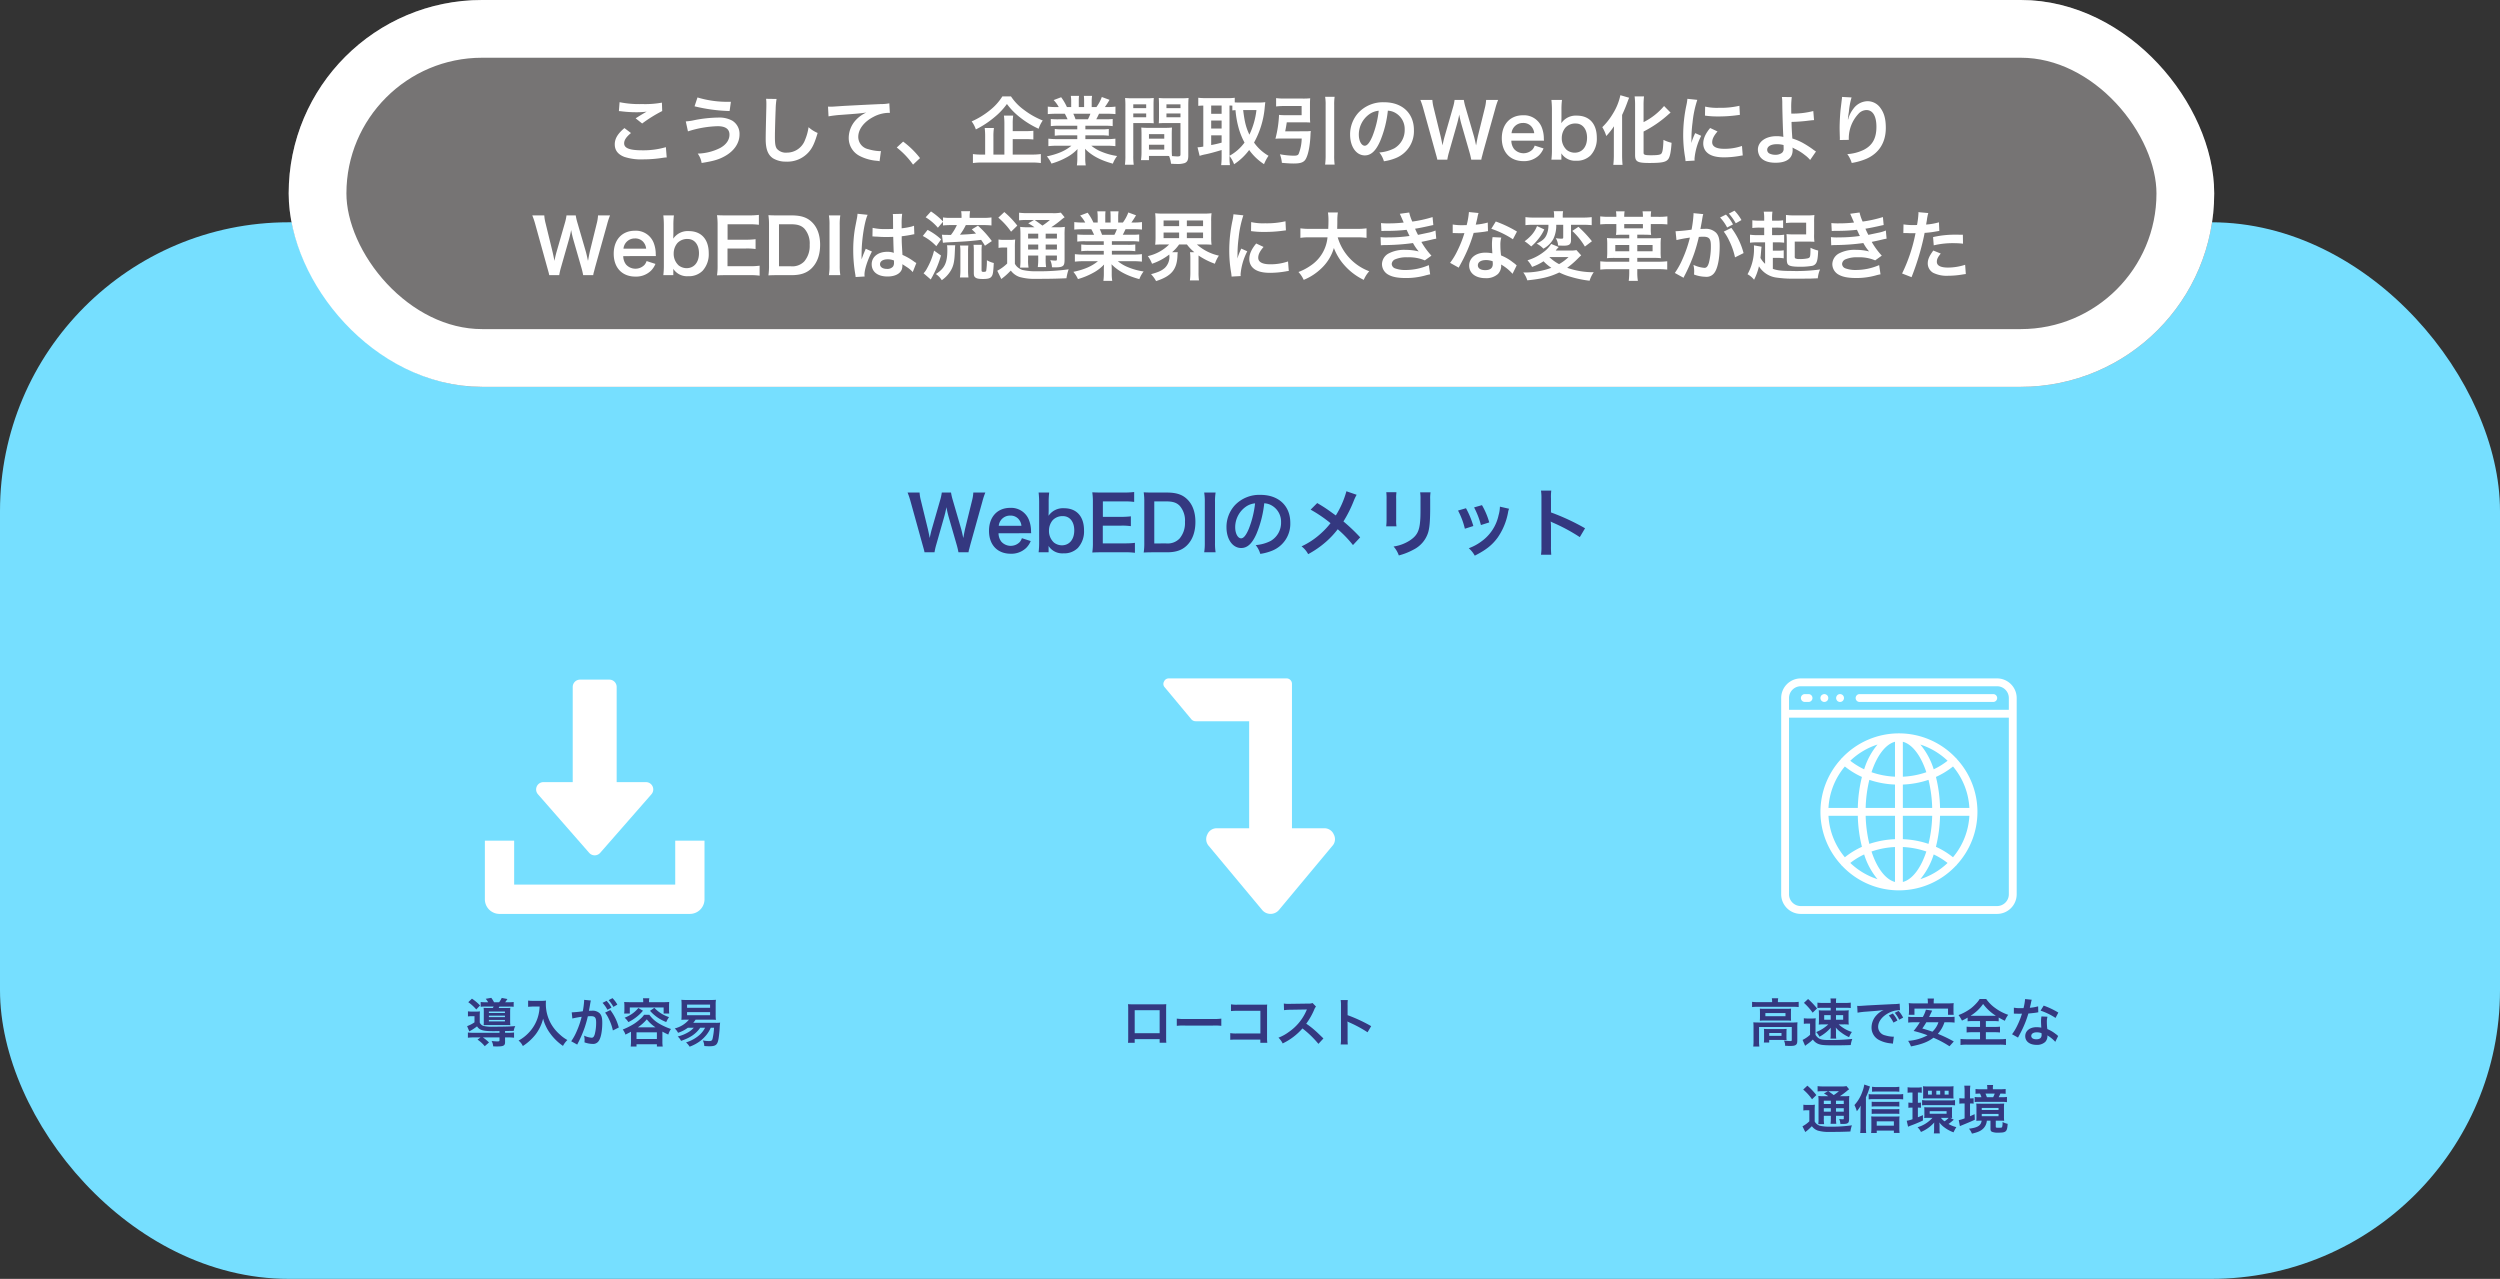
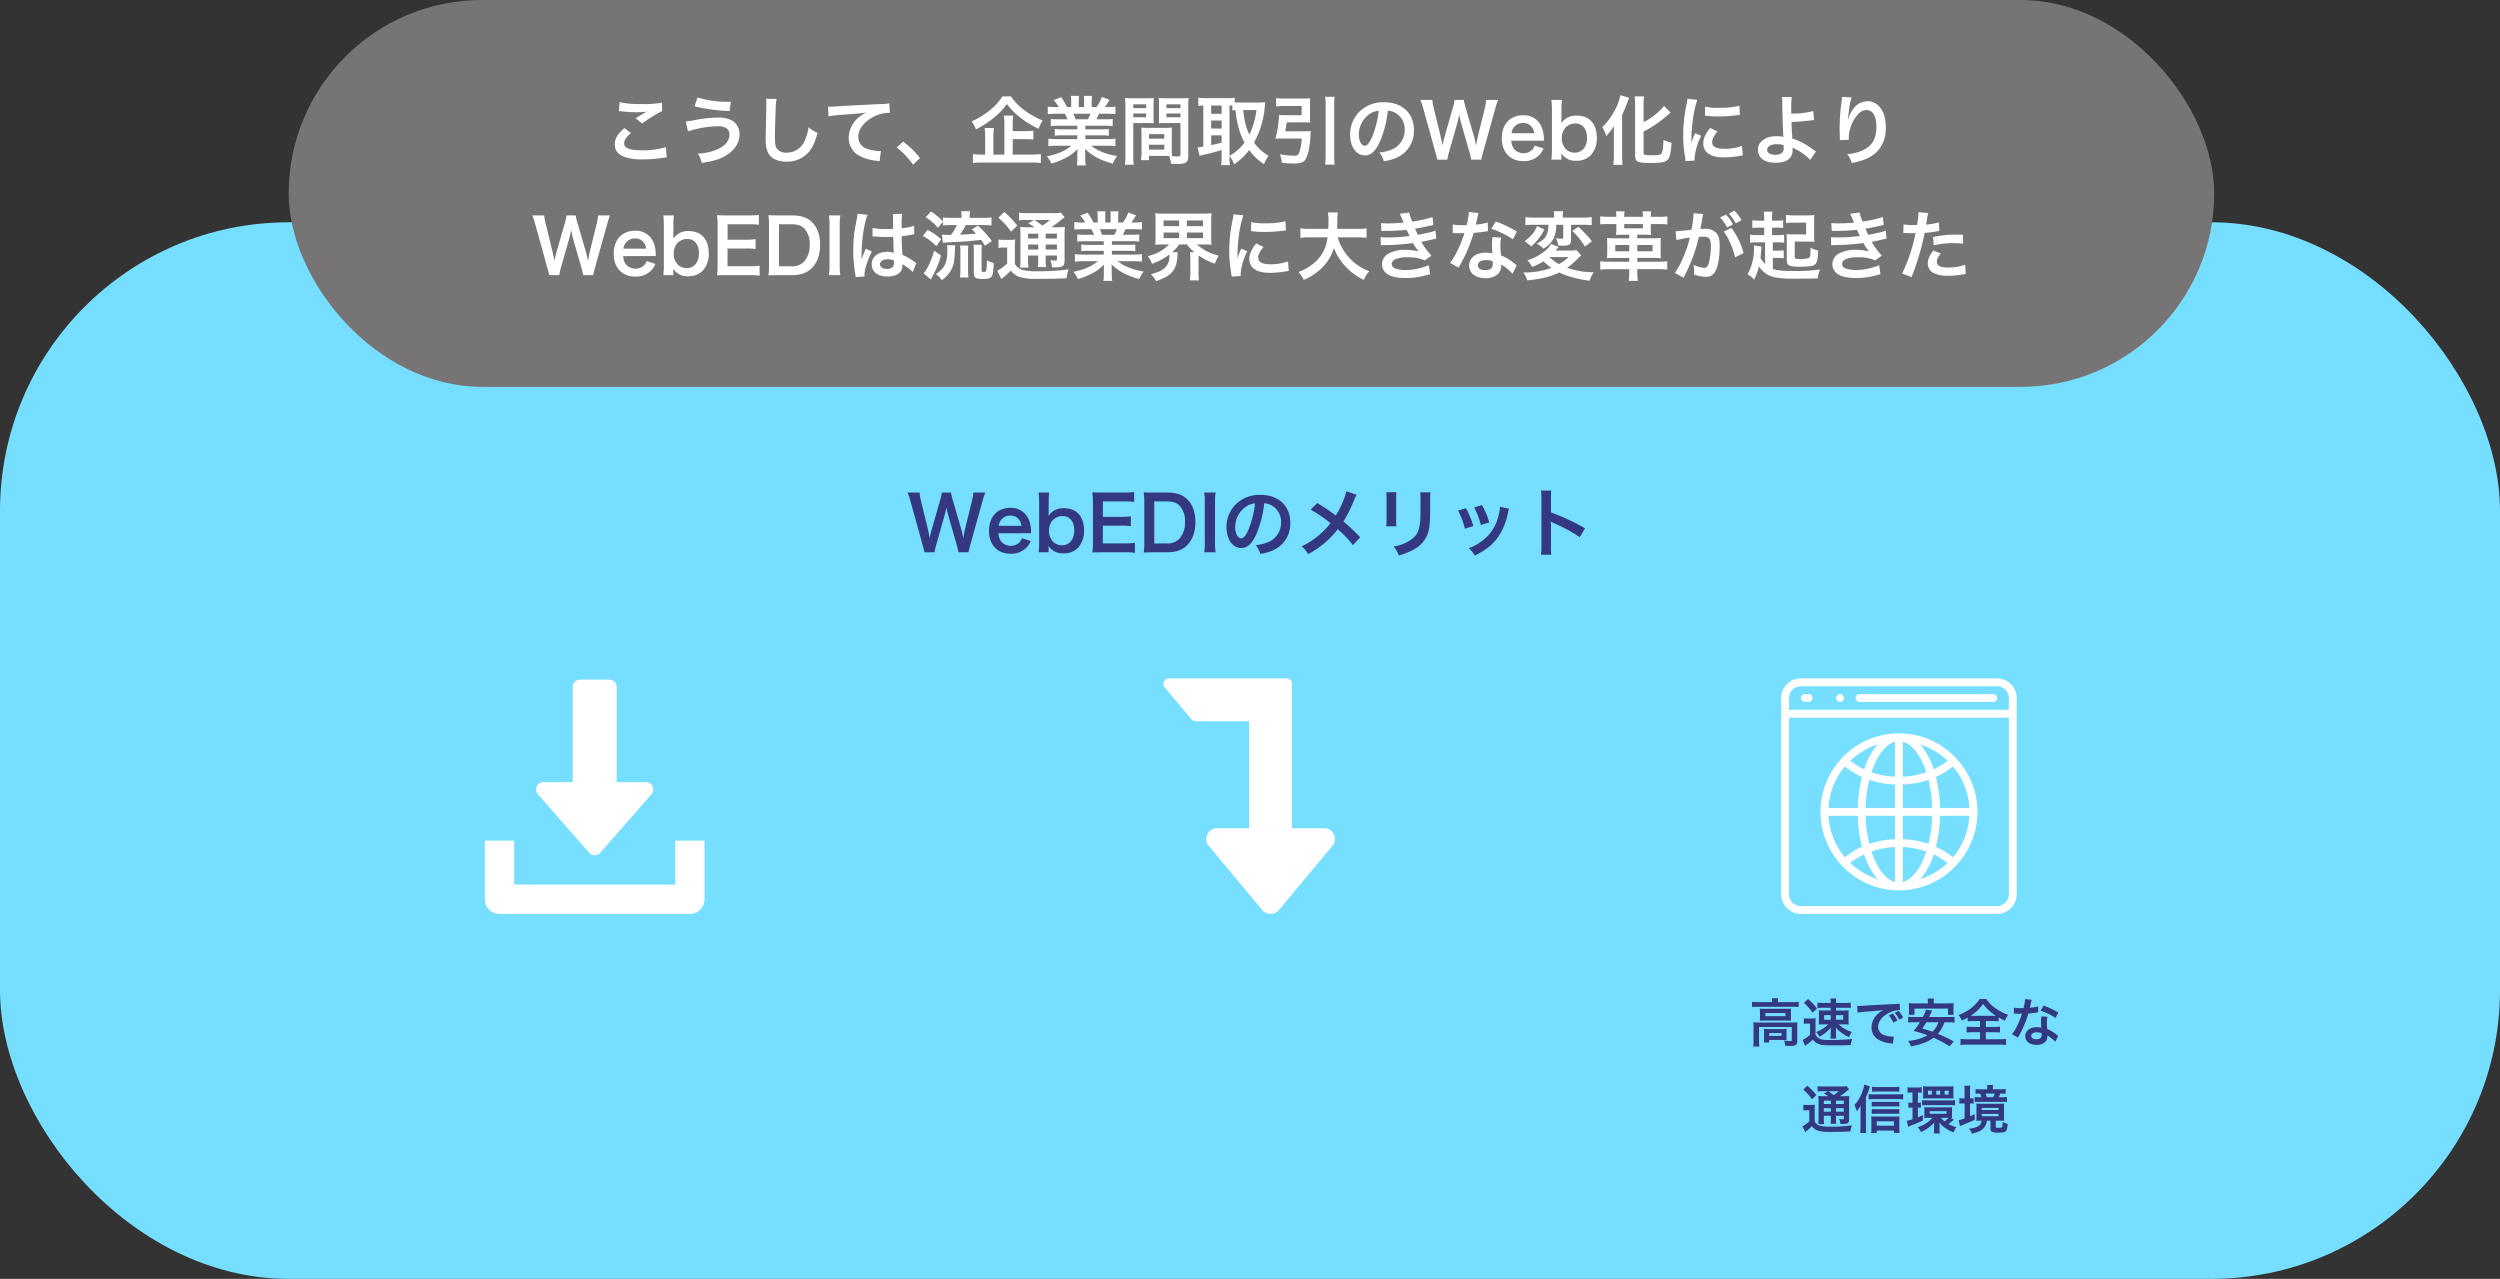
<svg xmlns="http://www.w3.org/2000/svg" width="866" height="443" viewBox="0 0 866 443">
  <rect x="0" y="0" width="866" height="443" fill="#333333" stroke="none" />
  <g id="pict_009" transform="translate(-207 -7280)">
    <g id="グループ_772" data-name="グループ 772">
      <rect id="長方形_346" data-name="長方形 346" width="866" height="366" rx="100" transform="translate(207 7357)" fill="#76dfff" />
      <g id="長方形_347" data-name="長方形 347" transform="translate(307 7280)" fill="#767474" stroke="#fff" stroke-width="20">
        <rect width="667" height="134" rx="67" stroke="none" />
-         <rect x="10" y="10" width="647" height="114" rx="57" fill="none" />
      </g>
    </g>
    <path id="パス_3639" data-name="パス 3639" d="M92.385,6.49a7.8,7.8,0,0,1,.962.078,41,41,0,0,0,4.758.312,27.715,27.715,0,0,0,3.9-.208c-1.2.676-2.47,1.456-3.822,2.314l2.262,1.794a47.8,47.8,0,0,1,6.942-4.316l-.1-2.912a32.244,32.244,0,0,1-6.864.494,34.1,34.1,0,0,1-7.8-.65Zm1.924,5.876c-2.34,1.95-3.354,3.666-3.354,5.642,0,2.028,1.092,3.484,3.328,4.342a18.6,18.6,0,0,0,6.5.858,44.486,44.486,0,0,0,7.02-.572,10.338,10.338,0,0,1,1.144-.1l-.286-3.562a27.728,27.728,0,0,1-8.164,1.092c-4.394,0-6.292-.728-6.292-2.418,0-1.118.728-2.21,2.366-3.562Zm24.284-7.54a57.613,57.613,0,0,0,12.142,1.638l.442-3.2h-.728a35.643,35.643,0,0,1-10.842-1.508Zm-2.288,8.684a36.354,36.354,0,0,1,10.3-1.794c2.7,0,4.082.988,4.082,2.938,0,1.794-1.118,3.432-3.172,4.576a18.148,18.148,0,0,1-7.826,1.976,7.427,7.427,0,0,1,1.352,3.25c4.238-.676,6.058-1.222,8.19-2.444,3.146-1.794,4.94-4.5,4.94-7.462a5.353,5.353,0,0,0-2.522-4.758,9.381,9.381,0,0,0-4.914-1.066,45.362,45.362,0,0,0-8.164.884,17.7,17.7,0,0,1-3.016.442ZM143.371,2.226a12.93,12.93,0,0,1,.1,1.768c0,.364,0,.91-.026,1.69-.156,6.526-.208,9.126-.208,10.478,0,3.484.754,5.486,2.548,6.682a8.477,8.477,0,0,0,4.55,1.144,9.841,9.841,0,0,0,7.8-3.3c1.274-1.43,2.054-3.12,3.094-6.63a11.228,11.228,0,0,1-3.146-2,17.431,17.431,0,0,1-1.2,4.368,6.69,6.69,0,0,1-6.292,4.446,4.117,4.117,0,0,1-3.484-1.352c-.52-.78-.676-1.716-.676-4.186,0-1.846.156-7.124.26-9.542a23.767,23.767,0,0,1,.312-3.51ZM165,8.31a37.741,37.741,0,0,1,4.316-.52c5.642-.416,6.656-.494,8.762-.806a11.459,11.459,0,0,0-3.614,2.6A9.166,9.166,0,0,0,172,15.72a6.957,6.957,0,0,0,3.718,6.266A15.642,15.642,0,0,0,181.8,23.7a5.523,5.523,0,0,1,.884.156l.468-3.536c-.26.026-.494.026-.52.026a15.778,15.778,0,0,1-3.874-.676,4.366,4.366,0,0,1-3.458-4.238c0-2.626,1.95-5.226,5.252-6.942a11.628,11.628,0,0,1,5.148-1.4,4.026,4.026,0,0,1,.546.026l-.182-3.328a14.68,14.68,0,0,1-2.99.26c-7.2.338-11.518.572-12.974.65-3.822.26-3.822.26-4.29.26-.13,0-.416,0-.988-.026ZM188.637,19.1a27.984,27.984,0,0,1,5.642,5.928l2.418-2.262a30.39,30.39,0,0,0-5.85-5.72Zm40.17-2.912h4.316a27.354,27.354,0,0,1,2.834.13V13.3a26.438,26.438,0,0,1-2.86.13h-4.29V10.858a19.773,19.773,0,0,1,.156-2.808h-3.2a21.82,21.82,0,0,1,.156,2.886V21.544h-3.8V15.278a17.982,17.982,0,0,1,.182-2.938h-3.2a24.909,24.909,0,0,1,.156,2.964v6.24h-1.144a18.032,18.032,0,0,1-3.094-.182v3.12a22.193,22.193,0,0,1,3.328-.182h16.926a22.107,22.107,0,0,1,3.276.182v-3.12a21.425,21.425,0,0,1-3.276.182h-6.474ZM225.219,1.394a18.9,18.9,0,0,1-4.238,4.732,27.677,27.677,0,0,1-6.4,3.926,9.792,9.792,0,0,1,1.456,2.782,32.415,32.415,0,0,0,6.474-4.264,23.608,23.608,0,0,0,4.29-4.55,23.271,23.271,0,0,0,4.55,4.654,31.005,31.005,0,0,0,6.422,3.926,11.27,11.27,0,0,1,1.43-2.86,27.424,27.424,0,0,1-6.552-3.718,18.092,18.092,0,0,1-4.446-4.628ZM251.167,11.56v1.248h-5.148a18.462,18.462,0,0,1-2.652-.13v2.34a18.684,18.684,0,0,1,2.652-.13h5.148v1.3h-6.89a24.135,24.135,0,0,1-3.12-.156v2.6a28.581,28.581,0,0,1,3.146-.156h4.836c-2.08,1.742-4.706,2.886-8.5,3.692a10.642,10.642,0,0,1,1.586,2.5,25.155,25.155,0,0,0,5.3-2.184,14.461,14.461,0,0,0,3.744-2.86,17.505,17.505,0,0,0-.078,1.768v1.248a19.4,19.4,0,0,1-.156,2.652h3.068a14.792,14.792,0,0,1-.182-2.626V21.388a17.8,17.8,0,0,0-.078-1.846c2.34,2.366,5.278,3.952,9.646,5.148a10.3,10.3,0,0,1,1.482-2.652,22.316,22.316,0,0,1-5.408-1.482,13.5,13.5,0,0,1-3.536-2.08h5.226a28.087,28.087,0,0,1,3.12.156v-2.6a22.965,22.965,0,0,1-3.146.156h-7.254v-1.3h5.434a19.086,19.086,0,0,1,2.678.13v-2.34a18.861,18.861,0,0,1-2.678.13h-5.434V11.56h6.786a19.086,19.086,0,0,1,2.678.13V9.22a23.91,23.91,0,0,1-2.678.1h-3.016c.364-.65.468-.884.962-1.924h2.6c1.274,0,2.288.052,3.094.13V4.93a21.082,21.082,0,0,1-2.938.156h-.728c.572-.806.988-1.456,1.612-2.5L259.669,1.6A13.873,13.873,0,0,1,257.8,5.086h-1.638V3.24a13.651,13.651,0,0,1,.13-2.028h-2.834a18.517,18.517,0,0,1,.078,1.924v1.95h-1.846V3.136a17.514,17.514,0,0,1,.078-1.924h-2.834a14.46,14.46,0,0,1,.13,2.028V5.086h-1.482a18.383,18.383,0,0,0-2-3.406l-2.6.988a10.99,10.99,0,0,1,1.768,2.418h-.832a22.033,22.033,0,0,1-2.964-.156v2.6c.832-.078,1.82-.13,3.094-.13h2.808c.286.494.572,1.092.962,1.924h-3.146a23.615,23.615,0,0,1-2.678-.1v2.47a19.313,19.313,0,0,1,2.678-.13Zm-.6-2.236a16.6,16.6,0,0,0-.78-1.924h5.928a15.165,15.165,0,0,1-.858,1.924Zm33.332,5.2c0-1.014.026-1.664.078-2.34a20.911,20.911,0,0,1-2.418.1h-5.8a21.2,21.2,0,0,1-2.418-.1c.052.7.078,1.43.078,2.34v6.344a17.923,17.923,0,0,1-.182,2.6H276V22.012h5.512c.208,0,.7,0,1.456.026a9.875,9.875,0,0,1,.676,2.678c1.326.078,1.43.078,1.794.078a7.92,7.92,0,0,0,2.938-.312c.936-.39,1.248-1.066,1.248-2.626V4.826c0-1.3.026-1.95.1-2.886a23.323,23.323,0,0,1-2.678.1h-4.992a22.247,22.247,0,0,1-2.652-.1c.052.806.078,1.534.078,2.418V8.336c0,1.118-.026,1.612-.078,2.366.65-.052,1.482-.078,2.392-.078h5.122V21.492c0,.52-.234.7-.962.7-.468,0-1.4-.078-1.976-.13-.052-.676-.078-1.274-.078-2.262ZM282.055,4.15h4.862v1.3h-4.862Zm0,3.146h4.862V8.622h-4.862ZM276,14.472h5.3v1.56H276Zm0,3.666h5.3v1.69H276Zm-5.434-7.514h4.706c.91,0,1.716.026,2.392.078-.052-.572-.078-1.17-.078-2.366V4.358c0-1.014.026-1.586.078-2.418a21.968,21.968,0,0,1-2.652.1h-4.6a23.615,23.615,0,0,1-2.678-.1,28.835,28.835,0,0,1,.1,2.912V21.83a23.248,23.248,0,0,1-.156,3.224h3.042a22.551,22.551,0,0,1-.156-3.2Zm0-6.474h4.472v1.3h-4.472Zm0,3.146h4.472V8.622h-4.472Zm33.332,14.716a11.079,11.079,0,0,1,1.586,2.886,20.37,20.37,0,0,0,5.226-4.94,19.159,19.159,0,0,0,5.148,4.914,14.62,14.62,0,0,1,1.56-2.912,15.581,15.581,0,0,1-5.018-4.576,30.614,30.614,0,0,0,3.718-12.35c.078-.78.13-1.3.182-1.638a18.692,18.692,0,0,1-2.106.13h-6.812c-.65,0-1.2-.026-1.664-.052V1.862a15.558,15.558,0,0,1-2.366.13h-7.93a21.124,21.124,0,0,1-2.34-.13V4.67c.572-.052.858-.078,1.742-.1v14.2a12.368,12.368,0,0,1-2,.26l.728,2.964a14.555,14.555,0,0,1,2.08-.546c1.17-.234,2.938-.7,5.538-1.482v2.418a22.811,22.811,0,0,1-.156,2.808h3.042a17.858,17.858,0,0,1-.156-2.808Zm0-17.446a9,9,0,0,1,.988.026V6.256c.416-.052.6-.078,1.092-.1a32.758,32.758,0,0,0,1.2,6.578,24.467,24.467,0,0,0,1.924,4.654,15.989,15.989,0,0,1-5.2,4.576Zm9.334,1.56a26.569,26.569,0,0,1-2.444,8.528c-1.17-2.548-1.638-4.29-2.158-8.528Zm-15.678-1.56h3.614v2.86h-3.614Zm0,5.174h3.614v2.782h-3.614Zm0,5.148h3.614V17.41a36.21,36.21,0,0,1-3.614.832Zm25.636-1.4c.234-1.118.39-2,.546-3.12h5.8c.832,0,1.664.026,2.314.078-.052-.624-.078-1.17-.078-2.028V4.15c0-.858.026-1.456.078-2.106a23.522,23.522,0,0,1-2.522.1H322.8a21.35,21.35,0,0,1-2.756-.156V4.878a22.712,22.712,0,0,1,2.73-.156h6.11V7.894h-5.8a14.236,14.236,0,0,1-2.028-.1,38.846,38.846,0,0,1-1.248,8.268c.6-.052,1.2-.078,1.924-.078h7.176a15.368,15.368,0,0,1-1.04,5.3c-.234.494-.676.65-1.69.65a28.108,28.108,0,0,1-4.81-.494,11.674,11.674,0,0,1,.676,2.964c1.664.156,2.886.234,4.108.234,2.5,0,3.614-.442,4.264-1.742.832-1.612,1.378-4.576,1.534-8.138.026-.676.052-.858.1-1.378a16.138,16.138,0,0,1-2.132.1Zm13.832-11.96A15.671,15.671,0,0,1,337.2,4.41V21.7a24.1,24.1,0,0,1-.182,3.328h3.3a23.7,23.7,0,0,1-.156-3.328V4.41a18.11,18.11,0,0,1,.156-2.886Zm21.736,4.81a5.683,5.683,0,0,1,2.626.78,6.441,6.441,0,0,1,3.2,5.772,7.279,7.279,0,0,1-3.614,6.5,13.818,13.818,0,0,1-5.174,1.43,8.294,8.294,0,0,1,1.586,3.042,17,17,0,0,0,4.082-1.092,10.016,10.016,0,0,0,6.318-9.7c0-5.85-4.056-9.646-10.3-9.646a11.671,11.671,0,0,0-8.944,3.64,11.169,11.169,0,0,0-2.86,7.566c0,4.186,2.132,7.2,5.1,7.2,2.132,0,3.8-1.534,5.278-4.888A37.615,37.615,0,0,0,358.755,6.334Zm-3.172.026a34.265,34.265,0,0,1-2.158,8.788c-.936,2.236-1.82,3.328-2.678,3.328-1.144,0-2.054-1.69-2.054-3.822a8.7,8.7,0,0,1,3.536-7.02A6.618,6.618,0,0,1,355.583,6.36Zm35.542,16.952a6.461,6.461,0,0,1,.286-1.274c.052-.234.182-.7.364-1.43l4.16-14.9a23.927,23.927,0,0,1,1.014-3.094h-4.16a13.849,13.849,0,0,1-.442,2.782l-2.418,9.8c-.052.234-.26,1.248-.338,1.664-.156.91-.156.91-.286,1.508-.416-1.95-.546-2.47-.728-3.146l-2.912-10.01a18.508,18.508,0,0,1-.6-2.6h-3.2a16.539,16.539,0,0,1-.572,2.652L378.411,15.3c-.208.728-.39,1.456-.728,3.068-.156-.91-.442-2.236-.624-3.042l-2.418-9.906a14.309,14.309,0,0,1-.468-2.808h-4.16a25.921,25.921,0,0,1,1.04,3.094l4.134,14.924c.572,2.028.572,2.028.7,2.678h3.458a22.038,22.038,0,0,1,.6-2.626l2.756-9.672c.234-.832.494-1.846.78-3.328a32.326,32.326,0,0,0,.754,3.328l2.782,9.672a26.345,26.345,0,0,1,.624,2.626Zm21.71-6.6c-.052-.6-.052-.676-.052-.728a10.689,10.689,0,0,0-.754-3.952,6.605,6.605,0,0,0-6.474-4.108c-4.446,0-7.332,3.146-7.332,7.956,0,4.862,2.912,7.93,7.514,7.93a7.384,7.384,0,0,0,5.356-2,7.307,7.307,0,0,0,1.586-2.392l-3.068-.988a3.779,3.779,0,0,1-.754,1.352,4.374,4.374,0,0,1-6.37-.156,4.832,4.832,0,0,1-.962-2.912ZM401.6,14.134a3.9,3.9,0,0,1,3.9-3.536,3.708,3.708,0,0,1,2.808,1.04,4.081,4.081,0,0,1,1.144,2.5Zm17.264,9.178V22.038c0-.312,0-.6-.026-.936a5.656,5.656,0,0,0,5.174,2.574,6.666,6.666,0,0,0,4.992-1.872,8.5,8.5,0,0,0,2.132-6.084c0-4.836-2.574-7.67-6.942-7.67a6.061,6.061,0,0,0-5.356,2.626c.026-.884.052-1.534.052-1.95v-2.6a26.5,26.5,0,0,1,.182-3.51h-3.666a30.318,30.318,0,0,1,.182,3.484V19.8a27.292,27.292,0,0,1-.182,3.51Zm8.892-7.592c0,3.146-1.69,5.174-4.316,5.174a4.53,4.53,0,0,1-2.73-.962A5.423,5.423,0,0,1,419,15.824a5.6,5.6,0,0,1,1.274-3.614,4.639,4.639,0,0,1,3.536-1.43C426.2,10.78,427.759,12.73,427.759,15.72Zm19.578-2.158a39.762,39.762,0,0,0,8.788-6.084c.26-.208.364-.312.572-.468l-2.262-2.288a22.547,22.547,0,0,1-7.1,5.59v-5.8a24.134,24.134,0,0,1,.156-3.12h-3.25a24.413,24.413,0,0,1,.156,3.12V21.648c0,2.366.78,2.808,4.992,2.808s5.642-.286,6.448-1.274c.624-.78.988-2.5,1.2-5.72a12.728,12.728,0,0,1-2.808-1.014c-.13,3.146-.286,4.16-.728,4.758-.338.416-1.274.572-3.614.572-2.08,0-2.548-.156-2.548-.858Zm-10.3,8.164a28.217,28.217,0,0,1-.182,3.38h3.2c-.1-1.092-.156-2.262-.156-3.328V7.816a48.313,48.313,0,0,0,1.872-4.524c.234-.624.338-.91.572-1.43L439.3.978a19.791,19.791,0,0,1-2.626,6.448,22.754,22.754,0,0,1-3.64,4.628,13.036,13.036,0,0,1,1.378,3.068,26.97,26.97,0,0,0,2.678-3.38c-.052,1.742-.052,2-.052,2.912Zm27.976,1.9c-.026-.338-.026-.546-.026-.7a21.344,21.344,0,0,1,2.314-7.878l-2.08-.936a26.521,26.521,0,0,0-1.352,3.432c.026-.65.052-.858.052-1.43a43.415,43.415,0,0,1,.39-5.746,35.847,35.847,0,0,1,1.638-7.774l-3.432-.364a17.012,17.012,0,0,1-.39,2.418,49.915,49.915,0,0,0-1.066,10.166,45.349,45.349,0,0,0,.676,7.774c.078.6.1.754.13,1.222ZM468.605,8.05a30.865,30.865,0,0,0,4.68.286,46.571,46.571,0,0,0,5.564-.312c1.248-.156,1.638-.208,1.846-.234l-.156-3.146a28.671,28.671,0,0,1-7.072.7,18.747,18.747,0,0,1-4.81-.416Zm1.794,4.29c-1.612,1.924-2.392,3.666-2.392,5.356a4.355,4.355,0,0,0,.78,2.548c1.144,1.534,3.224,2.262,6.448,2.262a32.062,32.062,0,0,0,5.382-.494,8.69,8.69,0,0,1,1.066-.156l-.26-3.3a18.272,18.272,0,0,1-6.188.988c-2.7,0-4.134-.78-4.134-2.262,0-1.118.546-2.236,1.846-3.744ZM495.255,1.6a15.344,15.344,0,0,1,.13,2.288c.026,3.25.26,10.348.364,11.284a.584.584,0,0,0,.026.26,9.616,9.616,0,0,0-2.418-.26c-3.744,0-6.422,1.95-6.422,4.654a4.688,4.688,0,0,0,.65,2.314c.962,1.482,2.808,2.236,5.46,2.236,3.874,0,5.928-1.534,5.928-4.446a6.054,6.054,0,0,0-.052-.832c.286.182.494.286.832.468a16.371,16.371,0,0,1,3.432,2.132,10.251,10.251,0,0,1,1.846,1.716l2.028-2.938c-.312-.182-.442-.286-.78-.52a34.981,34.981,0,0,0-3.354-2.21,19.2,19.2,0,0,0-4.056-1.768c-.182-2.548-.234-3.718-.286-5.746a56.057,56.057,0,0,0,6.11-.468c1.17-.13,1.17-.13,1.69-.156l-.26-3.146a28.112,28.112,0,0,1-7.618.884c-.026-1.248-.026-1.326-.026-1.69a29.587,29.587,0,0,1,.182-4.03Zm.572,16.64c0,.026.026.754.026,1.222a1.827,1.827,0,0,1-.546,1.456,3.717,3.717,0,0,1-2.366.7,4.651,4.651,0,0,1-1.9-.39,1.421,1.421,0,0,1-.884-1.352c0-1.144,1.3-1.924,3.25-1.924A8.438,8.438,0,0,1,495.827,18.242ZM516.081,1.576A6.11,6.11,0,0,1,516,2.46l-.39,3.224c-.208,1.794-.364,4.68-.364,6.786,0,.52.052,2.444.078,3.2v.494a2.021,2.021,0,0,1-.026.338l3.12-.052V15.9A12.466,12.466,0,0,1,521.7,7.5a3.87,3.87,0,0,1,2.808-1.378c2.236,0,3.484,2.08,3.484,5.824,0,3.952-1.378,6.422-4.394,7.956a15.177,15.177,0,0,1-5.694,1.482,9.944,9.944,0,0,1,1.534,3.068,22.173,22.173,0,0,0,5.1-1.456c4.368-1.924,6.708-5.668,6.708-10.686,0-3.068-.572-5.174-1.872-6.916a5.445,5.445,0,0,0-4.446-2.34,6.207,6.207,0,0,0-4.94,2.652A10.511,10.511,0,0,0,518.343,8.8a5.708,5.708,0,0,1-.156.572h-.078c.052-.624.156-1.508.338-2.6a25.511,25.511,0,0,1,.936-5.018ZM83.493,63.312a6.459,6.459,0,0,1,.286-1.274c.052-.234.182-.7.364-1.43l4.16-14.9a23.932,23.932,0,0,1,1.014-3.094h-4.16a13.85,13.85,0,0,1-.442,2.782L82.3,55.2c-.052.234-.26,1.248-.338,1.664-.156.91-.156.91-.286,1.508-.416-1.95-.546-2.47-.728-3.146l-2.912-10.01a18.505,18.505,0,0,1-.6-2.6h-3.2a16.536,16.536,0,0,1-.572,2.652L70.779,55.3c-.208.728-.39,1.456-.728,3.068-.156-.91-.442-2.236-.624-3.042l-2.418-9.906a14.312,14.312,0,0,1-.468-2.808h-4.16a25.919,25.919,0,0,1,1.04,3.094l4.134,14.924c.572,2.028.572,2.028.7,2.678h3.458a22.033,22.033,0,0,1,.6-2.626l2.756-9.672c.234-.832.494-1.846.78-3.328a32.326,32.326,0,0,0,.754,3.328l2.782,9.672a26.339,26.339,0,0,1,.624,2.626Zm21.71-6.6c-.052-.6-.052-.676-.052-.728a10.688,10.688,0,0,0-.754-3.952,6.605,6.605,0,0,0-6.474-4.108c-4.446,0-7.332,3.146-7.332,7.956,0,4.862,2.912,7.93,7.514,7.93a7.384,7.384,0,0,0,5.356-2,7.307,7.307,0,0,0,1.586-2.392l-3.068-.988a3.779,3.779,0,0,1-.754,1.352,4.374,4.374,0,0,1-6.37-.156,4.833,4.833,0,0,1-.962-2.912ZM93.971,54.134a3.9,3.9,0,0,1,3.9-3.536,3.708,3.708,0,0,1,2.808,1.04,4.081,4.081,0,0,1,1.144,2.5Zm17.264,9.178V62.038c0-.312,0-.6-.026-.936a5.656,5.656,0,0,0,5.174,2.574,6.666,6.666,0,0,0,4.992-1.872,8.5,8.5,0,0,0,2.132-6.084c0-4.836-2.574-7.67-6.942-7.67a6.061,6.061,0,0,0-5.356,2.626c.026-.884.052-1.534.052-1.95v-2.6a26.5,26.5,0,0,1,.182-3.51h-3.666a30.32,30.32,0,0,1,.182,3.484V59.8a27.294,27.294,0,0,1-.182,3.51Zm8.892-7.592c0,3.146-1.69,5.174-4.316,5.174a4.53,4.53,0,0,1-2.73-.962,5.423,5.423,0,0,1-1.716-4.108,5.6,5.6,0,0,1,1.274-3.614,4.639,4.639,0,0,1,3.536-1.43C118.567,50.78,120.127,52.73,120.127,55.72Zm21.008,4.316a24.865,24.865,0,0,1-3.328.182h-7.8V54.082h6.344a20.373,20.373,0,0,1,3.38.182V50.858a27.06,27.06,0,0,1-3.38.182h-6.318V45.684h7.488a23.285,23.285,0,0,1,3.354.182V42.434a27.779,27.779,0,0,1-3.354.182h-7.852c-1.586,0-2.262-.026-3.3-.078a23,23,0,0,1,.208,3.354V59.958a21.031,21.031,0,0,1-.208,3.432c1.04-.052,1.742-.078,3.3-.078h8.112a22.353,22.353,0,0,1,3.354.182Zm3.25-.078a21.03,21.03,0,0,1-.208,3.432c1.066-.052,1.716-.078,3.3-.078h4.732c3.068,0,5.148-.7,6.812-2.262,2.028-1.924,3.068-4.732,3.068-8.268,0-3.38-.988-6.084-2.886-7.878-1.664-1.612-3.77-2.288-7.02-2.288h-4.706c-1.638,0-2.262-.026-3.3-.078a21.794,21.794,0,0,1,.208,3.38Zm3.458.286V45.684H152c2.262,0,3.614.442,4.68,1.56a7.739,7.739,0,0,1,1.794,5.564,8.255,8.255,0,0,1-1.9,5.772,5.724,5.724,0,0,1-4.6,1.664Zm17.29-17.628a19.424,19.424,0,0,1,.208,3.354V59.958a19.616,19.616,0,0,1-.208,3.354h3.952a19.616,19.616,0,0,1-.208-3.354V45.97a19.424,19.424,0,0,1,.208-3.354Zm15.08,7.306a.458.458,0,0,1,.156-.026,1.194,1.194,0,0,1,.26.026,3.871,3.871,0,0,1,.442.026c.13,0,.416.026.78.026,1.222.1,2.262.13,3.224.13.676,0,1.3-.026,2.34-.052.1,3.614.13,4.888.208,5.538a6.18,6.18,0,0,0-2.314-.364c-3.146,0-5.356,1.768-5.356,4.29,0,2.652,2.08,4.264,5.486,4.264,2.522,0,4.342-.91,4.94-2.444a4.549,4.549,0,0,0,.208-1.456v-.364c.156.1.754.494,1.638,1.066a9.741,9.741,0,0,1,1.95,1.664l1.248-3.146a4.945,4.945,0,0,1-.728-.442,20.73,20.73,0,0,0-4.082-2.366c-.26-4.368-.26-4.42-.26-5.876v-.572c1.378-.156,2.73-.39,3.614-.572a4.493,4.493,0,0,1,.754-.13l-.1-2.938-.208.052c-.416.156-.416.156-.572.208a26.14,26.14,0,0,1-3.51.624v-1.2a25.437,25.437,0,0,1,.182-3.822l-3.25.078a7.273,7.273,0,0,1,.078,1.248c0,1.066.026,2.366.026,3.9-.91.052-1.482.052-2.392.052a18.737,18.737,0,0,1-4.706-.416Zm7.462,8.32v.7a2.182,2.182,0,0,1-.338,1.4,2.556,2.556,0,0,1-2.106.806c-1.456,0-2.392-.65-2.392-1.612,0-1.066,1.04-1.716,2.7-1.716A5.442,5.442,0,0,1,187.675,58.242ZM177.509,63.78a5.094,5.094,0,0,1-.052-.7c0-1.716,1.04-4.94,2.574-7.956l-2.158-.962a4.957,4.957,0,0,1-.312.806c-.26.624-.26.624-.494,1.17-.13.416-.26.7-.312.884-.182.468-.182.468-.312.754h-.026a4.425,4.425,0,0,0,.026-.546v-.416c0-.416,0-.416.026-1.352.026-4.524,1.014-10.79,2.08-13.052l-3.51-.364v.1a13.958,13.958,0,0,1-.286,1.924c-.572,2.938-.572,2.938-.7,3.718a46.473,46.473,0,0,0-.494,6.89,49.306,49.306,0,0,0,.7,8.268,9.491,9.491,0,0,1,.13,1.014Zm27.144-18.954V46.1a27.39,27.39,0,0,1,2.782-.13h2.028a16.954,16.954,0,0,1-2.054,3.406c-1.794,0-2.73-.026-3.12-.078l.338,2.808c.6-.078,1.248-.13,1.716-.156,5.98-.286,7.8-.416,11.518-.858a21.3,21.3,0,0,1,1.326,2.028l2.392-1.612a34.817,34.817,0,0,0-4.81-5.33l-2.132,1.274c.728.7.988.936,1.456,1.456-2.314.234-2.99.286-5.564.39a18.891,18.891,0,0,0,2.028-3.328h6.058a25.9,25.9,0,0,1,2.834.13V43.318a20.09,20.09,0,0,1-2.86.156h-4.706v-.286a10.507,10.507,0,0,1,.156-2.028h-3.094a11.356,11.356,0,0,1,.13,2.028v.286h-3.588a16.675,16.675,0,0,1-2.834-.156V44.7a24.686,24.686,0,0,0-4.16-3.458l-1.846,2.028a17.57,17.57,0,0,1,4.238,3.614Zm-6.994,4.914a17.722,17.722,0,0,1,4.68,3.536L204,50.91a20.846,20.846,0,0,0-4.68-3.276Zm3.9,5.07a24.186,24.186,0,0,1-2.47,6.214,6.6,6.6,0,0,1-1.17,1.638l2.5,2.158c.182-.364.182-.364.338-.65a9.3,9.3,0,0,0,.572-1.066,32.836,32.836,0,0,0,2.626-6.6Zm11.908,9.308a21.609,21.609,0,0,1-.13-2.5v-6.4a16.829,16.829,0,0,1,.1-2.158h-2.886a13.109,13.109,0,0,1,.13,2.184V61.6a17.938,17.938,0,0,1-.156,2.522Zm-7.41-11.154a11.34,11.34,0,0,1,.1,1.69c0,4.368-.936,6.344-3.978,8.268a7,7,0,0,1,2.054,2.132,10.609,10.609,0,0,0,2.86-2.912c1.118-1.69,1.508-3.25,1.638-6.448.1-2.236.1-2.236.156-2.73Zm11.96,2.236a17.283,17.283,0,0,1,.1-2.392h-2.886a18.582,18.582,0,0,1,.1,2.5v7.15c0,.91.078,1.222.39,1.534.442.468,1.222.65,2.73.65,1.716,0,2.522-.208,2.964-.78.52-.65.65-1.326.832-4.758a8.873,8.873,0,0,1-2.392-.962,20.934,20.934,0,0,1-.234,3.666c-.078.26-.338.364-.91.364s-.7-.1-.7-.624Zm16.276-8.476a21.682,21.682,0,0,1-2.912-.13,30.4,30.4,0,0,1,.1,3.042v8.216a19.734,19.734,0,0,1-.13,2.834h2.938a14.123,14.123,0,0,1-.156-2.834V56.526h3.51v1.092a20,20,0,0,1-.156,2.886h2.886a16.628,16.628,0,0,1-.156-2.886V56.526h3.9V57.54c0,.676-.026.728-.6.728a12.546,12.546,0,0,1-1.716-.156,6.393,6.393,0,0,1,.6,2.47c.494.026.936.026,1.17.026,1.612,0,2.262-.156,2.73-.6.364-.39.468-.91.468-2.392V49.61a28.209,28.209,0,0,1,.1-3.016,16.57,16.57,0,0,1-2.652.13h-2.08a34.545,34.545,0,0,0,3.354-2.47,9.912,9.912,0,0,1,1.3-.988l-1.326-1.612a13.089,13.089,0,0,1-2.938.182h-8.424a23.143,23.143,0,0,1-3.094-.156v2.652a19.265,19.265,0,0,1,2.7-.13h2.47l-2,1.17a14.99,14.99,0,0,1,2.158,1.352Zm5.928,2.21h3.9v1.69h-3.9Zm-2.574,0v1.69h-3.51v-1.69Zm-3.51,3.77h3.51v1.742h-3.51Zm9.984,1.742h-3.9V52.7h3.9ZM241.7,44.2a24.674,24.674,0,0,1-2.6,1.95c-1.534-1.144-1.768-1.3-2.7-1.95ZM223.815,43.4a24.885,24.885,0,0,1,4.42,4.862l2.158-2.106a30.137,30.137,0,0,0-4.5-4.706Zm.078,10.478a8.636,8.636,0,0,1,1.664-.13h1.326v5.538a14.908,14.908,0,0,1-3.432,2.5l1.4,2.86a21.8,21.8,0,0,0,2.886-2.522,4.679,4.679,0,0,0,.416-.39,6.317,6.317,0,0,0,3.016,2.21,19.346,19.346,0,0,0,5.85.65c4.368,0,6.994-.052,10.4-.208a17.383,17.383,0,0,1,.754-3.094,73.338,73.338,0,0,1-10.868.676,21.119,21.119,0,0,1-5.174-.468,4.813,4.813,0,0,1-1.3-.676,3.96,3.96,0,0,1-1.274-1.456V53.8a26.2,26.2,0,0,1,.1-2.834,11.267,11.267,0,0,1-1.976.13h-1.82a10.913,10.913,0,0,1-1.976-.13Zm36.452-2.314v1.248H255.2a18.463,18.463,0,0,1-2.652-.13v2.34a18.685,18.685,0,0,1,2.652-.13h5.148v1.3h-6.89a24.134,24.134,0,0,1-3.12-.156v2.6a28.581,28.581,0,0,1,3.146-.156h4.836c-2.08,1.742-4.706,2.886-8.5,3.692a10.642,10.642,0,0,1,1.586,2.5,25.154,25.154,0,0,0,5.3-2.184,14.46,14.46,0,0,0,3.744-2.86,17.505,17.505,0,0,0-.078,1.768v1.248a19.4,19.4,0,0,1-.156,2.652h3.068a14.793,14.793,0,0,1-.182-2.626V61.388a17.8,17.8,0,0,0-.078-1.846c2.34,2.366,5.278,3.952,9.646,5.148a10.3,10.3,0,0,1,1.482-2.652,22.315,22.315,0,0,1-5.408-1.482,13.5,13.5,0,0,1-3.536-2.08h5.226a28.088,28.088,0,0,1,3.12.156v-2.6a22.964,22.964,0,0,1-3.146.156h-7.254v-1.3h5.434a19.087,19.087,0,0,1,2.678.13v-2.34a18.863,18.863,0,0,1-2.678.13h-5.434V51.56h6.786a19.086,19.086,0,0,1,2.678.13V49.22a23.91,23.91,0,0,1-2.678.1h-3.016c.364-.65.468-.884.962-1.924h2.6c1.274,0,2.288.052,3.094.13v-2.6a21.083,21.083,0,0,1-2.938.156h-.728c.572-.806.988-1.456,1.612-2.5l-2.678-.988a13.873,13.873,0,0,1-1.872,3.484h-1.638V43.24a13.651,13.651,0,0,1,.13-2.028h-2.834a18.517,18.517,0,0,1,.078,1.924v1.95h-1.846v-1.95a17.509,17.509,0,0,1,.078-1.924h-2.834a14.46,14.46,0,0,1,.13,2.028v1.846h-1.482a18.383,18.383,0,0,0-2-3.406l-2.6.988a10.99,10.99,0,0,1,1.768,2.418h-.832a22.033,22.033,0,0,1-2.964-.156v2.6c.832-.078,1.82-.13,3.094-.13h2.808c.286.494.572,1.092.962,1.924h-3.146a23.615,23.615,0,0,1-2.678-.1v2.47a19.313,19.313,0,0,1,2.678-.13Zm-.6-2.236a16.6,16.6,0,0,0-.78-1.924h5.928a15.159,15.159,0,0,1-.858,1.924Zm23.244,3.354a15.013,15.013,0,0,1-7.384,4.03,10.564,10.564,0,0,1,1.456,2.652,20.416,20.416,0,0,0,5.98-3.2c0,.156.026.286.026.338a5.322,5.322,0,0,1-1.586,4.316c-1.092.962-2.288,1.482-4.758,2.158a10.941,10.941,0,0,1,1.742,2.392c5.278-1.69,7.228-3.978,7.41-8.814a8.746,8.746,0,0,1,.1-1.2h-1.95a13.327,13.327,0,0,0,2.418-2.678h2.7a14.725,14.725,0,0,0,2.574,2.678h-1.508a13.527,13.527,0,0,1,.13,2.054v4.836a21.549,21.549,0,0,1-.156,2.886h3.146a18.737,18.737,0,0,1-.156-2.86V56.5a24.452,24.452,0,0,0,5.668,2.86,11.774,11.774,0,0,1,1.378-2.808,16.83,16.83,0,0,1-7.618-3.874H294.9c1.144,0,1.95.026,2.782.1a18.381,18.381,0,0,1-.13-2.7V44.644a19.363,19.363,0,0,1,.13-2.782,21.4,21.4,0,0,1-2.808.13H280.937a20.5,20.5,0,0,1-2.782-.13,25.531,25.531,0,0,1,.13,2.782v5.434a24.649,24.649,0,0,1-.13,2.7,27.184,27.184,0,0,1,2.73-.1Zm-1.924-8.32h5.382v1.976h-5.382Zm0,4.186h5.382v1.95h-5.382Zm8.06-4.186h5.616v1.976h-5.616Zm0,4.186h5.616v1.95h-5.616Zm18.642,15.08c-.026-.338-.026-.546-.026-.7a21.344,21.344,0,0,1,2.314-7.878l-2.08-.936a26.521,26.521,0,0,0-1.352,3.432c.026-.65.052-.858.052-1.43a43.415,43.415,0,0,1,.39-5.746A35.847,35.847,0,0,1,308.7,42.59l-3.432-.364a17.012,17.012,0,0,1-.39,2.418,49.915,49.915,0,0,0-1.066,10.166,45.349,45.349,0,0,0,.676,7.774c.078.6.1.754.13,1.222Zm3.588-15.574a30.865,30.865,0,0,0,4.68.286,46.572,46.572,0,0,0,5.564-.312c1.248-.156,1.638-.208,1.846-.234l-.156-3.146a28.671,28.671,0,0,1-7.072.7,18.747,18.747,0,0,1-4.81-.416Zm1.794,4.29c-1.612,1.924-2.392,3.666-2.392,5.356a4.355,4.355,0,0,0,.78,2.548c1.144,1.534,3.224,2.262,6.448,2.262a32.062,32.062,0,0,0,5.382-.494,8.69,8.69,0,0,1,1.066-.156l-.26-3.3a18.272,18.272,0,0,1-6.188.988c-2.7,0-4.134-.78-4.134-2.262,0-1.118.546-2.236,1.846-3.744Zm34.97-2.132a23.146,23.146,0,0,1,3.25.182v-3.3a21.65,21.65,0,0,1-3.276.182H341.2c.026-.962.052-1.56.052-2.626a19.367,19.367,0,0,1,.182-3.042h-3.432a17.371,17.371,0,0,1,.182,2.6c0,1.352-.026,1.768-.078,3.068h-6.37a20.549,20.549,0,0,1-3.276-.182v3.3a19.759,19.759,0,0,1,3.25-.182h6.136a13.216,13.216,0,0,1-5.85,9.8,18.661,18.661,0,0,1-4.212,2.21,10.207,10.207,0,0,1,1.82,2.73,19.272,19.272,0,0,0,6.214-4.082,15.717,15.717,0,0,0,4.238-6.968,19.515,19.515,0,0,0,3.926,6.292,21.1,21.1,0,0,0,6.422,4.758,10.706,10.706,0,0,1,1.9-2.99,17.875,17.875,0,0,1-10.92-11.752Zm8.4-2.184c.546-.026.676-.052,1.768-.052a62.684,62.684,0,0,0,6.968-.364c.208.468.286.624.546,1.17.208.494.312.65.468.962a51.151,51.151,0,0,1-7.358.494,15.409,15.409,0,0,1-2.678-.1l.1,2.834c.442-.052.624-.052,1.066-.078a74.637,74.637,0,0,0,10.062-.7,15.653,15.653,0,0,0,2,2.912,17.918,17.918,0,0,0-4.5-.546,11.59,11.59,0,0,0-6.058,1.3,4.342,4.342,0,0,0-2.184,3.614,4.188,4.188,0,0,0,2,3.562c1.456.884,3.354,1.274,6.344,1.274a25.032,25.032,0,0,0,6.656-.884,12.857,12.857,0,0,1,1.69-.39l-.468-3.2a20.193,20.193,0,0,1-8.008,1.69,10.134,10.134,0,0,1-3.718-.572,1.714,1.714,0,0,1-1.118-1.508,1.876,1.876,0,0,1,1.118-1.586,10.029,10.029,0,0,1,4.368-.728,13.982,13.982,0,0,1,5.98,1.066l2.288-1.638a26,26,0,0,1-3.484-4.758c.312-.078.312-.078.962-.208.624-.13,1.482-.312,2.548-.572.6-.156,1.144-.26,1.638-.338l-.26-2.834a13.132,13.132,0,0,1-2.47.754c-.156.026-1.352.286-3.588.754a23.42,23.42,0,0,1-1.014-2.132c.806-.1,3.692-.676,5.434-1.092.624-.13.624-.13.884-.182l-.26-2.756a43.681,43.681,0,0,1-7.02,1.56,15.241,15.241,0,0,1-1.066-3.146l-3.25.442c.026.052.39.858,1.04,2.366.208.468.208.468.286.676a46.208,46.208,0,0,1-5.356.286,21.811,21.811,0,0,1-2.5-.1Zm30.316-6.578a26.56,26.56,0,0,1-.78,4.524c-.572.026-1.014.026-1.326.026a18.053,18.053,0,0,1-3.51-.234v2.964l1.378.026c.546.026.7.026,1.04.026.312,0,.468,0,1.638-.026a40,40,0,0,1-2.444,6.136,23.666,23.666,0,0,1-2.522,4.16l2.99,1.664c.156-.312.156-.312.494-.936.988-1.82,1.222-2.288,1.82-3.562a49.908,49.908,0,0,0,2.86-7.54c1.612-.13,3.2-.312,4.134-.468a5.069,5.069,0,0,1,.832-.13l-.078-2.99a22.3,22.3,0,0,1-4.16.728c.286-1.144.416-1.664.546-2.288a13.012,13.012,0,0,1,.416-1.742Zm16.64,6.76a41.043,41.043,0,0,0-7.332-3.484l-1.56,2.522a31.822,31.822,0,0,1,7.488,3.64Zm-.1,11.726a4.655,4.655,0,0,1-.39-.364,9.583,9.583,0,0,0-.91-.7,16.244,16.244,0,0,0-4.108-2.392,27.6,27.6,0,0,1-.234-3.562,8.667,8.667,0,0,1,.312-2.626l-3.016-.156a13.79,13.79,0,0,0-.208,2.626c0,.78.052,1.794.13,2.99a12.914,12.914,0,0,0-2.418-.234c-3.3,0-5.616,1.846-5.616,4.472,0,2.652,2.236,4.368,5.668,4.368A6,6,0,0,0,396.9,62.9a4.155,4.155,0,0,0,1.118-2.756c0-.1-.026-.286-.052-.52a15.725,15.725,0,0,1,3.978,3.224Zm-8.32-1.43s.052.624.052.884c0,1.456-.858,2.184-2.626,2.184-1.612,0-2.548-.624-2.548-1.69,0-1.092,1.092-1.794,2.782-1.794A6.554,6.554,0,0,1,395.051,58.5Zm19.318-12.636a8.183,8.183,0,0,1-.7,3.614c-.572,1.2-1.326,1.872-3.354,2.912a8.773,8.773,0,0,1,2.314,1.742,8.515,8.515,0,0,0,3.406-3.3,10.47,10.47,0,0,0,1.04-4.966h2.418v4.316c0,.39-.1.494-.6.494a11.6,11.6,0,0,1-1.976-.182,5.449,5.449,0,0,1,.806,2.548c.52.026,1.222.052,2.054.052,1.82,0,2.418-.494,2.418-1.95V45.866H426.3c1.248,0,2.21.052,3.068.13V43.214a24.87,24.87,0,0,1-3.146.156h-6.89v-.546a8,8,0,0,1,.13-1.664h-3.25a8.114,8.114,0,0,1,.13,1.69v.52h-6.864a22.181,22.181,0,0,1-3.068-.156V46a21.488,21.488,0,0,1,2.886-.13Zm9.7,8.762a10.375,10.375,0,0,1-2.262.156h-4.914q.156-.2.234-.312a3.8,3.8,0,0,1,.338-.39,3.855,3.855,0,0,0,.442-.52L415.331,52.5a10.452,10.452,0,0,1-2.7,2.86,17.263,17.263,0,0,1-5.512,2.808,9.559,9.559,0,0,1,1.586,2.288,18.263,18.263,0,0,0,3.978-1.95,15.769,15.769,0,0,0,2.7,2.262,26.216,26.216,0,0,1-9.724,1.612,9.031,9.031,0,0,1,1.4,2.73c5.1-.52,7.774-1.17,11.076-2.73a21.639,21.639,0,0,0,4.03,1.534,36.539,36.539,0,0,0,6.474,1.326,10.225,10.225,0,0,1,1.43-2.938,27.283,27.283,0,0,1-9.2-1.534,30.683,30.683,0,0,0,3.3-2.808c1.17-1.17,1.17-1.17,1.56-1.508Zm-2.73,2.418a16.281,16.281,0,0,1-3.276,2.444,14.92,14.92,0,0,1-3.38-2.444Zm-10.92-10.738a10.117,10.117,0,0,1-2.028,3.25,15.275,15.275,0,0,1-2.262,2,2.724,2.724,0,0,0,.286.208l.442.312c.338.26.338.26,1.014.806q.156.156.546.468a17.039,17.039,0,0,0,2.444-2.548,15.438,15.438,0,0,0,2.08-3.328ZM422.637,48a24.048,24.048,0,0,1,4.368,5.408l2.444-1.846a42.946,42.946,0,0,0-4.68-4.992Zm27.2-2.392h2.678c1.3,0,2.158.052,3.068.13V42.954a21.844,21.844,0,0,1-3.094.156h-2.652a9.852,9.852,0,0,1,.13-1.9h-2.99a10.356,10.356,0,0,1,.13,1.9h-6.474a10.185,10.185,0,0,1,.13-1.9h-2.99a10.532,10.532,0,0,1,.13,1.9h-2.522a23.792,23.792,0,0,1-3.068-.156v2.782c.832-.078,1.794-.13,3.068-.13H437.9V47.3a12.358,12.358,0,0,1-.13,2.08c.962-.052,1.716-.078,2.444-.078h2.158v1.248h-4.94a25.728,25.728,0,0,1-2.782-.1,20.32,20.32,0,0,1,.1,2.34v2.34a19.841,19.841,0,0,1-.1,2.314,24.88,24.88,0,0,1,2.886-.1h4.836v1.326h-6.916a24.7,24.7,0,0,1-3.12-.156v2.886a27.438,27.438,0,0,1,3.172-.156h6.864v1.092a22.677,22.677,0,0,1-.182,2.964h3.172a18.294,18.294,0,0,1-.208-2.964V61.232h7.254a27.108,27.108,0,0,1,3.12.156V58.5a24.984,24.984,0,0,1-3.12.156h-7.254V57.332h5.3a25.171,25.171,0,0,1,2.886.1,18.739,18.739,0,0,1-.1-2.314v-2.34a19.478,19.478,0,0,1,.1-2.34,25.728,25.728,0,0,1-2.782.1h-5.408V49.3h2.392c.7,0,1.378.026,2.418.078a11.805,11.805,0,0,1-.13-2.08Zm-2.73,0v1.482h-6.474V45.606Zm-1.95,9.438V52.86h5.3v2.184Zm-2.782,0h-4.836V52.86h4.836Zm32.734-6.812a16.235,16.235,0,0,1,1.846,3.068,24.442,24.442,0,0,1,2.054,5.85l2.964-1.482a24.865,24.865,0,0,0-4.238-8.736Zm-1.274-4.888a15.54,15.54,0,0,1,2.444,3.458l2.028-1.066a14.624,14.624,0,0,0-2.444-3.406Zm7.41.884a15.3,15.3,0,0,0-2.418-3.25l-1.95,1.014a17.886,17.886,0,0,1,2.392,3.354Zm-16.614-2.392V42.3a39.488,39.488,0,0,1-.676,5.252,55.01,55.01,0,0,1-5.538.546l.312,3.068a46.01,46.01,0,0,1,4.654-.858,43.283,43.283,0,0,1-2.522,7.358,26.528,26.528,0,0,1-2.7,4.888l3.016,1.664c.13-.234.13-.286.208-.442.26-.52.26-.52.39-.754a58.922,58.922,0,0,0,3.12-7.306,57.068,57.068,0,0,0,1.586-5.642c.6-.052.988-.078,1.508-.078,2.054,0,2.652.7,2.652,3.094a23.1,23.1,0,0,1-.676,5.928c-.39,1.274-.806,1.768-1.56,1.768a10.884,10.884,0,0,1-3.8-1.04,9.767,9.767,0,0,1,.26,2.21c0,.26-.026.65-.052,1.144a12.054,12.054,0,0,0,4,.78,3.293,3.293,0,0,0,2.886-1.17c1.248-1.43,2-4.992,2-9.464,0-2.366-.338-3.614-1.222-4.6a5.037,5.037,0,0,0-3.848-1.378c-.494,0-.858.026-1.612.052.078-.338.078-.364.182-.936.364-1.95.364-1.95.442-2.522.078-.39.1-.52.156-.884.052-.26.13-.546.208-.806Zm24.8,17.55a7.957,7.957,0,0,1-1.612-2.054c.078-.65.13-1.092.156-1.482.156-1.9.156-1.9.234-2.392l-2.652-.468a6.618,6.618,0,0,1,.026.806,17.943,17.943,0,0,1-2.236,9.2,7.536,7.536,0,0,1,2.262,1.9,19.1,19.1,0,0,0,1.69-4.654,8.406,8.406,0,0,0,5.8,3.874,39.143,39.143,0,0,0,6.24.416c1.534,0,5.434-.026,5.694-.026,1.9-.078,1.9-.078,2.652-.1a9.987,9.987,0,0,1,.78-3.068,60.013,60.013,0,0,1-10.036.52c-3.172,0-4.836-.182-6.318-.728v-3.8h1.534a10.682,10.682,0,0,1,2.236.156V54.706a13.4,13.4,0,0,1-2.236.13h-1.534V51.95h1.4a16.532,16.532,0,0,1,2.522.13V49.3a16.12,16.12,0,0,1-2.626.156h-1.56v-2.6H493.2a16.834,16.834,0,0,1,2.47.13V44.306a14.615,14.615,0,0,1-2.47.13h-1.352v-.754a13.791,13.791,0,0,1,.13-2.366h-3.016a13.457,13.457,0,0,1,.156,2.366v.754h-1.534a16.871,16.871,0,0,1-2.574-.13v2.678a17.463,17.463,0,0,1,2.6-.13h1.508v2.6h-2.08A18.949,18.949,0,0,1,484.2,49.3V52.08a18.892,18.892,0,0,1,2.808-.13h2.418Zm10.27-7.7h3.926c1.56,0,2.158.026,2.886.078a16.874,16.874,0,0,1-.1-2.73v-4.03a19.554,19.554,0,0,1,.1-2.522,17.5,17.5,0,0,1-2.73.13h-4.316a20.287,20.287,0,0,1-2.808-.156v2.808a18.336,18.336,0,0,1,2.6-.13h4.394v4.056h-4.212a21.532,21.532,0,0,1-2.6-.1c.078.832.1,1.638.1,2.912v5.486c0,1.326.13,1.872.52,2.236.546.468,1.716.676,4.056.676a23.4,23.4,0,0,0,4.03-.286,2.08,2.08,0,0,0,1.534-.936c.442-.728.65-1.9.728-4.394a12.289,12.289,0,0,1-2.652-.962c-.026,3.172-.078,3.354-.858,3.64a11.938,11.938,0,0,1-3.068.26,2.683,2.683,0,0,1-1.4-.26,1.053,1.053,0,0,1-.13-.676Zm12.818-3.666c.546-.026.676-.052,1.768-.052a62.685,62.685,0,0,0,6.968-.364c.208.468.286.624.546,1.17.208.494.312.65.468.962a51.151,51.151,0,0,1-7.358.494,15.41,15.41,0,0,1-2.678-.1l.1,2.834c.442-.052.624-.052,1.066-.078a74.638,74.638,0,0,0,10.062-.7,15.656,15.656,0,0,0,2,2.912,17.918,17.918,0,0,0-4.5-.546,11.59,11.59,0,0,0-6.058,1.3,4.342,4.342,0,0,0-2.184,3.614,4.188,4.188,0,0,0,2,3.562c1.456.884,3.354,1.274,6.344,1.274a25.032,25.032,0,0,0,6.656-.884,12.857,12.857,0,0,1,1.69-.39l-.468-3.2a20.194,20.194,0,0,1-8.008,1.69,10.135,10.135,0,0,1-3.718-.572,1.714,1.714,0,0,1-1.118-1.508,1.876,1.876,0,0,1,1.118-1.586,10.03,10.03,0,0,1,4.368-.728,13.982,13.982,0,0,1,5.98,1.066l2.288-1.638a26,26,0,0,1-3.484-4.758c.312-.078.312-.078.962-.208.624-.13,1.482-.312,2.548-.572.6-.156,1.144-.26,1.638-.338l-.26-2.834a13.133,13.133,0,0,1-2.47.754c-.156.026-1.352.286-3.588.754a23.428,23.428,0,0,1-1.014-2.132c.806-.1,3.692-.676,5.434-1.092.624-.13.624-.13.884-.182l-.26-2.756a43.682,43.682,0,0,1-7.02,1.56,15.241,15.241,0,0,1-1.066-3.146l-3.25.442c.026.052.39.858,1.04,2.366.208.468.208.468.286.676a46.208,46.208,0,0,1-5.356.286,21.812,21.812,0,0,1-2.5-.1Zm24.8.728a3.881,3.881,0,0,1,.494-.026c.208,0,.572,0,1.04.026.442.026.7.026.832.026H541.2a2.2,2.2,0,0,0,.338-.026,55.551,55.551,0,0,1-4.654,13.988l3.276,1.274a88.155,88.155,0,0,0,2.912-8.606c.676-2.366,1.326-5.122,1.612-6.734a35.443,35.443,0,0,0,4.264-.546c.624-.1.624-.1.832-.13l-.13-2.99a21.579,21.579,0,0,1-4.446.78c.1-.6.13-.754.26-1.482a14.77,14.77,0,0,1,.494-2.5l-3.432-.312a3.528,3.528,0,0,1,.026.468,31.566,31.566,0,0,1-.494,3.978c-.6.026-.884.026-1.2.026a20.687,20.687,0,0,1-3.484-.234Zm20.618.572c-1.638-.026-1.872-.026-2.574-.026a33.367,33.367,0,0,0-7.748.832l.234,2.86a28.06,28.06,0,0,1,6.864-.754,27.068,27.068,0,0,1,3.276.182ZM547.7,54.784c-1.43,1.95-1.924,3.12-1.924,4.5a3.757,3.757,0,0,0,1.846,3.2,10.557,10.557,0,0,0,5.226,1.04,30.257,30.257,0,0,0,4.836-.416c.6-.1.806-.13,1.274-.182l-.234-3.2a19.9,19.9,0,0,1-5.9.962c-2.6,0-3.9-.676-3.9-2,0-.91.312-1.56,1.352-2.86Z" transform="translate(329 7312)" fill="#fff" />
    <path id="パス_3640" data-name="パス 3640" d="M213.493,23.312a6.459,6.459,0,0,1,.286-1.274c.052-.234.182-.7.364-1.43l4.16-14.9a23.93,23.93,0,0,1,1.014-3.094h-4.16a13.849,13.849,0,0,1-.442,2.782L212.3,15.2c-.052.234-.26,1.248-.338,1.664-.156.91-.156.91-.286,1.508-.416-1.95-.546-2.47-.728-3.146l-2.912-10.01a18.506,18.506,0,0,1-.6-2.6h-3.2a16.537,16.537,0,0,1-.572,2.652L200.779,15.3c-.208.728-.39,1.456-.728,3.068-.156-.91-.442-2.236-.624-3.042l-2.418-9.906a14.313,14.313,0,0,1-.468-2.808h-4.16a25.92,25.92,0,0,1,1.04,3.094l4.134,14.924c.572,2.028.572,2.028.7,2.678h3.458a22.036,22.036,0,0,1,.6-2.626l2.756-9.672c.234-.832.494-1.846.78-3.328a32.33,32.33,0,0,0,.754,3.328l2.782,9.672a26.341,26.341,0,0,1,.624,2.626Zm21.71-6.6c-.052-.6-.052-.676-.052-.728a10.689,10.689,0,0,0-.754-3.952,6.605,6.605,0,0,0-6.474-4.108c-4.446,0-7.332,3.146-7.332,7.956,0,4.862,2.912,7.93,7.514,7.93a7.384,7.384,0,0,0,5.356-2,7.307,7.307,0,0,0,1.586-2.392l-3.068-.988a3.779,3.779,0,0,1-.754,1.352,4.374,4.374,0,0,1-6.37-.156,4.833,4.833,0,0,1-.962-2.912Zm-11.232-2.574a3.9,3.9,0,0,1,3.9-3.536,3.708,3.708,0,0,1,2.808,1.04,4.081,4.081,0,0,1,1.144,2.5Zm17.264,9.178V22.038c0-.312,0-.6-.026-.936a5.656,5.656,0,0,0,5.174,2.574,6.666,6.666,0,0,0,4.992-1.872,8.5,8.5,0,0,0,2.132-6.084c0-4.836-2.574-7.67-6.942-7.67a6.061,6.061,0,0,0-5.356,2.626c.026-.884.052-1.534.052-1.95v-2.6a26.5,26.5,0,0,1,.182-3.51h-3.666a30.318,30.318,0,0,1,.182,3.484V19.8a27.292,27.292,0,0,1-.182,3.51Zm8.892-7.592c0,3.146-1.69,5.174-4.316,5.174a4.53,4.53,0,0,1-2.73-.962,5.423,5.423,0,0,1-1.716-4.108,5.6,5.6,0,0,1,1.274-3.614,4.639,4.639,0,0,1,3.536-1.43C248.567,10.78,250.127,12.73,250.127,15.72Zm21.008,4.316a24.865,24.865,0,0,1-3.328.182h-7.8V14.082h6.344a20.373,20.373,0,0,1,3.38.182V10.858a27.06,27.06,0,0,1-3.38.182h-6.318V5.684h7.488a23.285,23.285,0,0,1,3.354.182V2.434a27.78,27.78,0,0,1-3.354.182h-7.852c-1.586,0-2.262-.026-3.3-.078a23,23,0,0,1,.208,3.354V19.958a21.031,21.031,0,0,1-.208,3.432c1.04-.052,1.742-.078,3.3-.078h8.112a22.353,22.353,0,0,1,3.354.182Zm3.25-.078a21.031,21.031,0,0,1-.208,3.432c1.066-.052,1.716-.078,3.3-.078h4.732c3.068,0,5.148-.7,6.812-2.262,2.028-1.924,3.068-4.732,3.068-8.268,0-3.38-.988-6.084-2.886-7.878-1.664-1.612-3.77-2.288-7.02-2.288h-4.706c-1.638,0-2.262-.026-3.3-.078a21.794,21.794,0,0,1,.208,3.38Zm3.458.286V5.684H282c2.262,0,3.614.442,4.68,1.56a7.739,7.739,0,0,1,1.794,5.564,8.254,8.254,0,0,1-1.9,5.772,5.724,5.724,0,0,1-4.6,1.664Zm17.29-17.628a19.425,19.425,0,0,1,.208,3.354V19.958a19.617,19.617,0,0,1-.208,3.354h3.952a19.617,19.617,0,0,1-.208-3.354V5.97a19.424,19.424,0,0,1,.208-3.354Zm20.8,3.718a5.683,5.683,0,0,1,2.626.78,6.441,6.441,0,0,1,3.2,5.772,7.279,7.279,0,0,1-3.614,6.5,13.818,13.818,0,0,1-5.174,1.43,8.294,8.294,0,0,1,1.586,3.042,17,17,0,0,0,4.082-1.092,10.016,10.016,0,0,0,6.318-9.7c0-5.85-4.056-9.646-10.3-9.646a11.671,11.671,0,0,0-8.944,3.64,11.169,11.169,0,0,0-2.86,7.566c0,4.186,2.132,7.2,5.1,7.2,2.132,0,3.8-1.534,5.278-4.888A37.614,37.614,0,0,0,315.933,6.334Zm-3.172.026a34.265,34.265,0,0,1-2.158,8.788c-.936,2.236-1.82,3.328-2.678,3.328-1.144,0-2.054-1.69-2.054-3.822a8.7,8.7,0,0,1,3.536-7.02A6.618,6.618,0,0,1,312.761,6.36ZM344.4,2.174a31.778,31.778,0,0,1-3.666,8.372c-.208-.13-.208-.13-2.158-1.534-1.274-.91-2.392-1.638-4.29-2.756L332,8.544a46.61,46.61,0,0,1,6.89,4.68,26.479,26.479,0,0,1-3.3,3.536,26.458,26.458,0,0,1-6.734,4.5,8.058,8.058,0,0,1,2.288,2.7,33.013,33.013,0,0,0,6.188-4.29,29.815,29.815,0,0,0,4.056-4.342,38.675,38.675,0,0,1,5.278,5.486l2.5-2.678a62.348,62.348,0,0,0-5.8-5.512,43.3,43.3,0,0,0,3.666-7.358,15.88,15.88,0,0,1,.91-1.872Zm13.806.312a16.415,16.415,0,0,1,.1,2.34v7.15a18.75,18.75,0,0,1-.13,2.34h3.562a12.55,12.55,0,0,1-.1-2.288V4.852a13.215,13.215,0,0,1,.1-2.34Zm11.726.052a13.691,13.691,0,0,1,.13,2.47v3.25c0,2.08-.026,3.224-.13,4.342-.286,3.432-1.144,5.018-3.588,6.63a14.024,14.024,0,0,1-5.616,2.08,8.882,8.882,0,0,1,1.82,3.094,21.992,21.992,0,0,0,5.07-2,9.958,9.958,0,0,0,5.122-6.058c.468-1.638.65-3.822.676-7.878V4.956a12.332,12.332,0,0,1,.13-2.418Zm13.13,6.318a26.012,26.012,0,0,1,2.366,6.292l2.938-.936a29.991,29.991,0,0,0-2.548-6.162Zm5.564-1.092a28.589,28.589,0,0,1,2.366,6.11l2.886-.91a25.543,25.543,0,0,0-2.522-5.98Zm8.944-.26a11.534,11.534,0,0,1-.468,2.99,14.95,14.95,0,0,1-5.9,9.022,16.865,16.865,0,0,1-4.42,2.392,9.444,9.444,0,0,1,2.08,2.574c3.848-1.95,6.006-3.64,7.93-6.266a22.194,22.194,0,0,0,3.588-8.658,5.471,5.471,0,0,1,.364-1.326ZM415.357,24.17a28.582,28.582,0,0,1-.1-2.886V14.42a13.442,13.442,0,0,0-.1-1.768,8.4,8.4,0,0,0,.884.442,61.513,61.513,0,0,1,9.2,4.966l1.82-3.068a76.386,76.386,0,0,0-11.8-5.486V4.67a17.429,17.429,0,0,1,.1-2.73h-3.562a16.711,16.711,0,0,1,.156,2.652V21.258a17.515,17.515,0,0,1-.156,2.912Z" transform="translate(329 7448)" fill="#343880" />
-     <path id="パス_3641" data-name="パス 3641" d="M46.218,2.176a9.731,9.731,0,0,1-1.71-.09V3.742a15.249,15.249,0,0,1,1.818-.072H48.99c-.126.234-.162.306-.27.5H47.28c-.81,0-1.422-.018-1.764-.054a8.966,8.966,0,0,1,.072,1.386V8.782a11.252,11.252,0,0,1-.054,1.332c.468-.018.882-.036,1.692-.036H53.4c.7,0,.936,0,1.386.036a9.622,9.622,0,0,1-.072-1.44V5.524a10.184,10.184,0,0,1,.072-1.4c-.378.036-.846.054-1.638.054H50.736c.126-.216.126-.252.252-.5h3.15a14.716,14.716,0,0,1,1.8.072V2.086a10.959,10.959,0,0,1-1.8.09H53c.216-.306.4-.558.774-1.116L51.8.682a8.038,8.038,0,0,1-.9,1.494H49.134A10.629,10.629,0,0,0,48.18.646L46.254.988A7.079,7.079,0,0,1,47.1,2.176ZM47.352,5.4h5.562v.5H47.352Zm0,1.422h5.562v.522H47.352Zm0,1.494h5.562v.5H47.352Zm3.672,4.446h-8.8a15.656,15.656,0,0,1-2.142-.108V14.47a17.022,17.022,0,0,1,2.178-.108h2.2l-1.044.774a10.709,10.709,0,0,1,2.5,2.268l1.476-1.3a15.586,15.586,0,0,0-2.124-1.746h5.76v.972c0,.342-.126.414-.72.414a17.626,17.626,0,0,1-2.016-.144,4.348,4.348,0,0,1,.54,1.854c.684.036.972.036,1.368.036,2.214,0,2.754-.288,2.754-1.512v-1.62h.936a16.638,16.638,0,0,1,2.178.108V12.652a15.838,15.838,0,0,1-2.142.108H52.95v-.612c2.484-.036,2.484-.036,3.024-.054a4.541,4.541,0,0,1,.522-1.656c-1.638.144-3.924.216-7.578.216a12.977,12.977,0,0,1-3.366-.252,2.1,2.1,0,0,1-1.368-1.188V7.036a11.907,11.907,0,0,1,.072-1.692,9.788,9.788,0,0,1-1.368.072h-1.35a8.05,8.05,0,0,1-1.44-.09V7.09a8.453,8.453,0,0,1,1.224-.072h1.044V9.142a11.929,11.929,0,0,1-2.556,1.314l.756,1.818a17.811,17.811,0,0,0,2.682-1.746c.828,1.314,2.07,1.674,5.706,1.674.342,0,.342,0,2.07-.036ZM40.206,2.158a14.915,14.915,0,0,1,2.772,2.52l1.314-1.386A16.95,16.95,0,0,0,41.484.934ZM64.92,3.67a14.225,14.225,0,0,1-.594,3.636,13.326,13.326,0,0,1-3.078,5.328A14.219,14.219,0,0,1,57.63,15.46a5.049,5.049,0,0,1,1.476,1.89,17.982,17.982,0,0,0,4.464-4.068,15.1,15.1,0,0,0,2.574-5.436,11.635,11.635,0,0,0,.918,2.556,13.708,13.708,0,0,0,1.584,2.664A18.138,18.138,0,0,0,73.02,17.3a7.639,7.639,0,0,1,1.53-2.034,12.882,12.882,0,0,1-2.664-1.944,14.562,14.562,0,0,1-2.88-3.456A13.937,13.937,0,0,1,67.08,2.734,8.494,8.494,0,0,1,67.134,1.6a9.808,9.808,0,0,1-1.638.09H62.634a10.96,10.96,0,0,1-1.692-.09V3.76c.7-.054,1.242-.09,1.728-.09ZM87.6,5.776A11.239,11.239,0,0,1,88.878,7.9,16.921,16.921,0,0,1,90.3,11.95l2.052-1.026a17.214,17.214,0,0,0-2.934-6.048Zm-.882-3.384A10.759,10.759,0,0,1,88.41,4.786l1.4-.738A10.124,10.124,0,0,0,88.122,1.69ZM91.848,3A10.6,10.6,0,0,0,90.174.754l-1.35.7A12.382,12.382,0,0,1,90.48,3.778Zm-11.5-1.656v.324a27.34,27.34,0,0,1-.468,3.636,38.084,38.084,0,0,1-3.834.378L76.26,7.81a31.852,31.852,0,0,1,3.222-.594,29.965,29.965,0,0,1-1.746,5.094,18.366,18.366,0,0,1-1.872,3.384l2.088,1.152c.09-.162.09-.2.144-.306.18-.36.18-.36.27-.522a40.79,40.79,0,0,0,2.16-5.058,39.508,39.508,0,0,0,1.1-3.906c.414-.036.684-.054,1.044-.054C84.09,7,84.5,7.486,84.5,9.142a15.994,15.994,0,0,1-.468,4.1c-.27.882-.558,1.224-1.08,1.224a7.535,7.535,0,0,1-2.628-.72,6.761,6.761,0,0,1,.18,1.53c0,.18-.018.45-.036.792a8.345,8.345,0,0,0,2.772.54,2.28,2.28,0,0,0,2-.81c.864-.99,1.386-3.456,1.386-6.552,0-1.638-.234-2.5-.846-3.186a3.487,3.487,0,0,0-2.664-.954c-.342,0-.594.018-1.116.036.054-.234.054-.252.126-.648.252-1.35.252-1.35.306-1.746.054-.27.072-.36.108-.612.036-.18.09-.378.144-.558Zm20.466.81H96.2c-.72,0-1.332-.018-1.98-.072.036.432.072.846.072,1.314V4.732a7.967,7.967,0,0,1-.09,1.35h1.962V3.976h11.718V6.082h1.944a10.362,10.362,0,0,1-.072-1.35V3.4a9.8,9.8,0,0,1,.072-1.314c-.666.054-1.278.072-2,.072h-5V1.924A4.414,4.414,0,0,1,102.936.79h-2.214a5.681,5.681,0,0,1,.09,1.134Zm-4.23,13.554a13.435,13.435,0,0,1-.108,1.8H98.49v-.774h7.056v.774h2.016a10.386,10.386,0,0,1-.108-1.782V12.346a19.723,19.723,0,0,0,2.052,1.026,6.192,6.192,0,0,1,.918-1.926A21.888,21.888,0,0,1,106.5,9.682a10.927,10.927,0,0,1-3.564-3.15H101.1a6.486,6.486,0,0,1-.918,1.08,17.726,17.726,0,0,1-2.394,1.944,23.71,23.71,0,0,1-4.068,2.07,5.725,5.725,0,0,1,.936,1.764c.936-.468,1.278-.648,1.926-1.008Zm2.376-4.842a15.362,15.362,0,0,0,3.1-2.772,12.413,12.413,0,0,0,3.006,2.772ZM98.49,12.6h7.056V14.92H98.49Zm.63-8.424a10.434,10.434,0,0,1-2.394,2.16A12.977,12.977,0,0,1,94.368,7.54a6.8,6.8,0,0,1,1.3,1.512A15.068,15.068,0,0,0,98.22,7.486a14.092,14.092,0,0,0,2.5-2.376Zm4.05.972a14.281,14.281,0,0,0,5.616,3.888,8.616,8.616,0,0,1,.972-1.71A11.867,11.867,0,0,1,104.664,4.1ZM122.25,11a8.763,8.763,0,0,1-1.89,2.466,12.663,12.663,0,0,1-4.716,2.628,6.6,6.6,0,0,1,1.242,1.476,14.376,14.376,0,0,0,1.8-.792,12.44,12.44,0,0,0,4.1-3.384A11.371,11.371,0,0,0,124.212,11h1.134a22.075,22.075,0,0,1-.5,3.762c-.18.72-.414.864-1.332.864a10.992,10.992,0,0,1-2.034-.216,4.987,4.987,0,0,1,.486,1.926c.846.072,1.314.09,1.71.09,2.322,0,2.88-.486,3.258-2.79.108-.684.324-2.61.36-3.438a16.63,16.63,0,0,1,.162-1.962,9.385,9.385,0,0,1-1.494.072h-7.83a10.827,10.827,0,0,0,.828-1.1h5.058c.882,0,1.368.018,1.98.072a11.852,11.852,0,0,1-.09-1.764V3.094a11.561,11.561,0,0,1,.09-1.764c-.648.054-1.152.072-2.16.072h-7.668c-.99,0-1.512-.018-2.142-.072a15.8,15.8,0,0,1,.072,1.764v3.42a16.216,16.216,0,0,1-.072,1.764c.594-.054,1.1-.072,1.962-.072h.666a9.329,9.329,0,0,1-4.932,3.042,5.194,5.194,0,0,1,1.152,1.512A11.582,11.582,0,0,0,116.292,11h2.034a7.526,7.526,0,0,1-1.782,1.494,13.347,13.347,0,0,1-3.78,1.548,4.968,4.968,0,0,1,1.152,1.512c3.132-1.044,5.184-2.43,6.642-4.554ZM116,3h7.974V4.1H116ZM116,5.6h7.974V6.658H116Z" transform="translate(329 7625)" fill="#343880" />
-     <path id="パス_3642" data-name="パス 3642" d="M52.7,14.956V16.2H55.02a12.338,12.338,0,0,1-.072-1.566V4.336c0-.666.018-1.026.054-1.494-.414.036-.738.054-1.512.054H43.266c-.72,0-1.1-.018-1.53-.054a11.954,11.954,0,0,1,.072,1.512V14.668a12.028,12.028,0,0,1-.072,1.548h2.322v-1.26Zm0-2.052h-8.64V4.93H52.7Zm5.94-2.556a19.76,19.76,0,0,1,2.934-.09H71.13a19.76,19.76,0,0,1,2.934.09v-2.5a17.677,17.677,0,0,1-2.916.126H61.554a17.677,17.677,0,0,1-2.916-.126Zm28.944,4.77v1.1h2.412a11.872,11.872,0,0,1-.09-1.854V4.48a10.92,10.92,0,0,1,.054-1.494c-.63.036-.63.036-1.566.036H79.734A12.1,12.1,0,0,1,77.412,2.9v2.34a17.614,17.614,0,0,1,2.3-.09H87.6v7.848H79.41a11.572,11.572,0,0,1-2.25-.126V15.19a20.121,20.121,0,0,1,2.214-.072Zm21.852-.4c-2.178-2.106-2.178-2.106-2.628-2.5a27.9,27.9,0,0,0-3.33-2.61,23.839,23.839,0,0,0,2.808-4.968,3.462,3.462,0,0,1,.576-.972l-1.188-1.224a3.9,3.9,0,0,1-1.6.2l-6.336.09H97.3a7.877,7.877,0,0,1-1.584-.108l.072,2.3a14.186,14.186,0,0,1,1.962-.144c5.67-.09,5.67-.09,5.958-.108l-.2.468a17.35,17.35,0,0,1-6.048,7.326,14.861,14.861,0,0,1-3.6,1.98,7.221,7.221,0,0,1,1.458,2,21.391,21.391,0,0,0,6.858-5.2,34.6,34.6,0,0,1,5.526,5.346Zm8.442,2.088a19.788,19.788,0,0,1-.072-2V10.06a9.306,9.306,0,0,0-.072-1.224,5.815,5.815,0,0,0,.612.306,42.587,42.587,0,0,1,6.372,3.438l1.26-2.124a52.883,52.883,0,0,0-8.172-3.8V3.31a12.067,12.067,0,0,1,.072-1.89H115.41a11.569,11.569,0,0,1,.108,1.836V14.794a12.125,12.125,0,0,1-.108,2.016Z" transform="translate(556 7625)" fill="#343880" />
    <path id="パス_3643" data-name="パス 3643" d="M37.866,2.14H32.88a14.7,14.7,0,0,1-1.962-.108V3.85a13.853,13.853,0,0,1,1.854-.09h12.42a13.977,13.977,0,0,1,1.872.09V2.032a13.916,13.916,0,0,1-1.89.108h-5.31V1.906A5.723,5.723,0,0,1,39.972.79H37.758a5.641,5.641,0,0,1,.108,1.134ZM33.654,7.252A12.819,12.819,0,0,1,33.6,8.584a15.435,15.435,0,0,1,1.692-.072h7.452a14.033,14.033,0,0,1,1.692.072,12.35,12.35,0,0,1-.054-1.332V5.7c0-.576.018-.846.054-1.314a13.347,13.347,0,0,1-1.6.072H35.346A15.448,15.448,0,0,1,33.6,4.39c.036.432.054.738.054,1.314ZM35.526,5.92h6.966v1.1H35.526Zm-4.1,9.63a13.065,13.065,0,0,1-.108,1.98h2.124a12.3,12.3,0,0,1-.108-1.98V10.762H44.67v4.482c0,.288-.09.378-.432.378-.5,0-1.278-.054-2.268-.162a4.092,4.092,0,0,1,.4,1.8c.288,0,.288,0,.576.018.576.036.666.036,1.044.036,1.26,0,1.8-.108,2.16-.432.342-.306.432-.648.432-1.548v-4.59a15.113,15.113,0,0,1,.072-1.62,14.42,14.42,0,0,1-1.764.072H33.222c-.774,0-1.3-.018-1.872-.072a15.913,15.913,0,0,1,.072,1.638Zm11.412-2.988a9.65,9.65,0,0,1,.054-1.152c-.54.036-.792.054-1.476.054H36.48c-.666,0-1.044-.018-1.458-.054a10.78,10.78,0,0,1,.054,1.188v2.088A9.438,9.438,0,0,1,35,16.144h1.854v-.9h4.536c.486,0,1.152.018,1.494.054a10.685,10.685,0,0,1-.054-1.206Zm-5.976.27h4.248v.99H36.858ZM58.152,4.1v.936H55.794a12.574,12.574,0,0,1-1.782-.09,15.51,15.51,0,0,1,.072,1.674V8.3a14.684,14.684,0,0,1-.072,1.62,15,15,0,0,1,1.764-.072h1.548a13.359,13.359,0,0,1-4.194,2.664,6.679,6.679,0,0,1,1.134,1.62A14.318,14.318,0,0,0,58.188,11c-.036.684-.036,1.08-.036,1.206v1.314a8,8,0,0,1-.09,1.242h2.016a6.288,6.288,0,0,1-.09-1.224V12.22a7.587,7.587,0,0,0-.072-1.278,9.811,9.811,0,0,0,1.962,1.782,12.764,12.764,0,0,0,2.646,1.548,8.263,8.263,0,0,1,.972-1.8,11.294,11.294,0,0,1-3.078-1.458,10.481,10.481,0,0,1-1.512-1.17h1.746a14.232,14.232,0,0,1,1.764.072,11.05,11.05,0,0,1-.072-1.656V6.568a10.91,10.91,0,0,1,.072-1.62,12.071,12.071,0,0,1-1.728.09h-2.7V4.1h3.474a10.487,10.487,0,0,1,1.638.09V2.3a11.066,11.066,0,0,1-1.944.108H59.988v-.5a4.7,4.7,0,0,1,.09-1.044H58.062A7.066,7.066,0,0,1,58.152,2V2.41h-2.61a11.527,11.527,0,0,1-1.98-.108v1.89a10.707,10.707,0,0,1,1.674-.09Zm0,2.538v1.6H55.9V6.64Zm1.836,0h2.484v1.6H59.988ZM48.882,2.392a20.406,20.406,0,0,1,3.024,3.4l1.512-1.458a24.124,24.124,0,0,0-3.1-3.276Zm-.036,7.272a6.438,6.438,0,0,1,1.206-.09h.954v3.888a11.042,11.042,0,0,1-2.592,1.764l.882,2.052c.18-.144.414-.342.774-.594A13.828,13.828,0,0,0,51.978,15.1a4.127,4.127,0,0,0,2.232,1.638c.864.288,2.214.378,5.22.378,1.854,0,4.032-.036,5.67-.108a8.572,8.572,0,0,1,.54-2.124,70.107,70.107,0,0,1-8.244.378c-2.682,0-3.492-.324-4.5-1.764V9.682a18.137,18.137,0,0,1,.072-1.962,7.927,7.927,0,0,1-1.368.09H50.286a8.05,8.05,0,0,1-1.44-.09Zm18.612-3.87a26.129,26.129,0,0,1,2.988-.36c3.906-.288,4.608-.36,6.066-.576a7.96,7.96,0,0,0-2.5,1.818,6.268,6.268,0,0,0-1.71,4.23,4.816,4.816,0,0,0,2.574,4.338,10.829,10.829,0,0,0,4.212,1.188c.306.054.4.054.612.108l.324-2.448c-.18.018-.342.018-.36.018a10.923,10.923,0,0,1-2.682-.468,3.022,3.022,0,0,1-2.394-2.934c0-1.818,1.35-3.618,3.636-4.806a8.05,8.05,0,0,1,3.564-.972,2.787,2.787,0,0,1,.378.018l-.126-2.286a13.26,13.26,0,0,1-2.07.162c-4.986.234-7.974.4-8.982.45-2.646.18-2.646.18-2.97.18-.09,0-.288,0-.684-.018Zm10.836.972a11.45,11.45,0,0,1,1.6,2.466l1.368-.72a9.653,9.653,0,0,0-1.6-2.43Zm4.95.738A9.434,9.434,0,0,0,81.66,5.182l-1.314.648a11.931,11.931,0,0,1,1.548,2.394Zm15.84,1.62a14.441,14.441,0,0,1,1.98.108V7.2a13.038,13.038,0,0,1-1.98.09h-6.84c.468-.99.468-.99.7-1.458l.36-.756-2.16-.324a11.564,11.564,0,0,1-1.08,2.538h-3.1a13.058,13.058,0,0,1-1.962-.09V9.232a13.8,13.8,0,0,1,1.962-.108h2.07a25.115,25.115,0,0,1-2.16,3.006A37.505,37.505,0,0,1,91.7,13.624a16.375,16.375,0,0,1-6.732,1.926,8.885,8.885,0,0,1,.99,1.926c3.726-.72,5.868-1.548,7.794-3.006A35.653,35.653,0,0,1,99.3,17.422l1.494-1.656a47.372,47.372,0,0,0-5.526-2.646,10.953,10.953,0,0,0,2.286-4Zm-3.618,0a7.6,7.6,0,0,1-2.088,3.258c-1.278-.468-1.71-.594-3.492-1.116a23.683,23.683,0,0,0,1.386-2.142ZM91.812,2.572H87.258a16.783,16.783,0,0,1-2.07-.09,12.479,12.479,0,0,1,.09,1.386V5.2a9.493,9.493,0,0,1-.09,1.332h1.98V4.372H98.8v2.16h1.98a7.5,7.5,0,0,1-.09-1.332V3.868a11.514,11.514,0,0,1,.072-1.386,16.961,16.961,0,0,1-2.07.09h-4.86V2.248A9.377,9.377,0,0,1,93.918.9h-2.2a7.927,7.927,0,0,1,.09,1.368Zm18.072,6.12v2.034h-2.646a15.041,15.041,0,0,1-2-.09v2.016a17.95,17.95,0,0,1,2-.09h2.646v2.43H105.42a18.289,18.289,0,0,1-2.3-.108V16.99a15.522,15.522,0,0,1,2.25-.126H116.6a15.794,15.794,0,0,1,2.268.126V14.884a18.967,18.967,0,0,1-2.286.108H111.9v-2.43h2.916a17.817,17.817,0,0,1,1.98.09V10.636a16.89,16.89,0,0,1-1.98.09H111.9V8.692h2.538a17.553,17.553,0,0,1,1.908.09V7.468c.81.468,1.332.756,2.142,1.134a8.508,8.508,0,0,1,1.152-2.07,16.311,16.311,0,0,1-4.41-2.286,13.133,13.133,0,0,1-3.2-3.186H109.74a7.56,7.56,0,0,1-.972,1.3,16.124,16.124,0,0,1-1.98,1.89,17.461,17.461,0,0,1-4.356,2.376A11.346,11.346,0,0,1,103.62,8.53,16.019,16.019,0,0,0,105.582,7.5V8.782a17.687,17.687,0,0,1,1.962-.09ZM107.4,6.874c-.27,0-.432,0-.792-.018a14.45,14.45,0,0,0,4.338-4.086,16.139,16.139,0,0,0,4.428,4.086c-.342.018-.468.018-.846.018Zm18.09-5.8a18.389,18.389,0,0,1-.54,3.132c-.4.018-.7.018-.918.018a12.5,12.5,0,0,1-2.43-.162V6.118l.954.018c.378.018.486.018.72.018.216,0,.324,0,1.134-.018a27.693,27.693,0,0,1-1.692,4.248,16.385,16.385,0,0,1-1.746,2.88l2.07,1.152c.108-.216.108-.216.342-.648.684-1.26.846-1.584,1.26-2.466a34.55,34.55,0,0,0,1.98-5.22c1.116-.09,2.214-.216,2.862-.324a3.51,3.51,0,0,1,.576-.09l-.054-2.07a15.439,15.439,0,0,1-2.88.5c.2-.792.288-1.152.378-1.584a9.01,9.01,0,0,1,.288-1.206Zm11.52,4.68a28.414,28.414,0,0,0-5.076-2.412l-1.08,1.746a22.03,22.03,0,0,1,5.184,2.52Zm-.072,8.118a3.222,3.222,0,0,1-.27-.252,6.636,6.636,0,0,0-.63-.486,11.246,11.246,0,0,0-2.844-1.656,19.11,19.11,0,0,1-.162-2.466,6,6,0,0,1,.216-1.818L131.16,7.09a9.547,9.547,0,0,0-.144,1.818c0,.54.036,1.242.09,2.07a8.941,8.941,0,0,0-1.674-.162c-2.286,0-3.888,1.278-3.888,3.1,0,1.836,1.548,3.024,3.924,3.024a4.156,4.156,0,0,0,2.988-1.008,2.877,2.877,0,0,0,.774-1.908c0-.072-.018-.2-.036-.36a10.886,10.886,0,0,1,2.754,2.232Zm-5.76-.99s.036.432.036.612c0,1.008-.594,1.512-1.818,1.512-1.116,0-1.764-.432-1.764-1.17,0-.756.756-1.242,1.926-1.242A4.537,4.537,0,0,1,131.178,12.886ZM55.884,34.732a15.01,15.01,0,0,1-2.016-.09,21.045,21.045,0,0,1,.072,2.106v5.688a13.662,13.662,0,0,1-.09,1.962h2.034a9.778,9.778,0,0,1-.108-1.962v-.918h2.43v.756a13.846,13.846,0,0,1-.108,2h2a11.512,11.512,0,0,1-.108-2v-.756h2.7v.7c0,.468-.018.5-.414.5a8.686,8.686,0,0,1-1.188-.108,4.426,4.426,0,0,1,.414,1.71c.342.018.648.018.81.018,1.116,0,1.566-.108,1.89-.414.252-.27.324-.63.324-1.656V36.73a19.53,19.53,0,0,1,.072-2.088,11.471,11.471,0,0,1-1.836.09H61.32a23.915,23.915,0,0,0,2.322-1.71,6.862,6.862,0,0,1,.9-.684l-.918-1.116a9.062,9.062,0,0,1-2.034.126H55.758a16.022,16.022,0,0,1-2.142-.108v1.836a13.337,13.337,0,0,1,1.872-.09H57.2l-1.386.81a10.377,10.377,0,0,1,1.494.936Zm4.1,1.53h2.7v1.17h-2.7Zm-1.782,0v1.17h-2.43v-1.17Zm-2.43,2.61h2.43v1.206h-2.43Zm6.912,1.206h-2.7V38.872h2.7Zm-1.674-7.092a17.082,17.082,0,0,1-1.8,1.35c-1.062-.792-1.224-.9-1.872-1.35ZM48.63,32.428a17.228,17.228,0,0,1,3.06,3.366l1.494-1.458a20.864,20.864,0,0,0-3.114-3.258Zm.054,7.254a5.979,5.979,0,0,1,1.152-.09h.918v3.834a10.321,10.321,0,0,1-2.376,1.728l.972,1.98a15.094,15.094,0,0,0,2-1.746,3.241,3.241,0,0,0,.288-.27,4.373,4.373,0,0,0,2.088,1.53,13.393,13.393,0,0,0,4.05.45c3.024,0,4.842-.036,7.2-.144a12.035,12.035,0,0,1,.522-2.142,50.772,50.772,0,0,1-7.524.468,14.621,14.621,0,0,1-3.582-.324,3.332,3.332,0,0,1-.9-.468,2.741,2.741,0,0,1-.882-1.008V39.628a18.136,18.136,0,0,1,.072-1.962,7.8,7.8,0,0,1-1.368.09h-1.26a7.556,7.556,0,0,1-1.368-.09Zm21.672-4.59A19.273,19.273,0,0,0,71.4,32.446c.18-.54.306-.9.36-1.08l-1.98-.684a10.969,10.969,0,0,1-.666,2.484,13.309,13.309,0,0,1-2.736,4.626,11.261,11.261,0,0,1,.828,2.142,10.768,10.768,0,0,0,1.332-1.944c-.054,1.314-.054,1.368-.054,2v5.364a18.216,18.216,0,0,1-.108,2.106h2.07a19.614,19.614,0,0,1-.09-2.088ZM81.93,31.456a12.793,12.793,0,0,1-1.908.108h-5.76a12.252,12.252,0,0,1-1.782-.108v1.728a12.919,12.919,0,0,1,1.62-.072h6.066a15.8,15.8,0,0,1,1.764.072Zm0,5.166a10.814,10.814,0,0,1-1.422.072H73.632a7.865,7.865,0,0,1-1.278-.072v1.71a8.3,8.3,0,0,1,1.278-.072h6.894a10.183,10.183,0,0,1,1.4.072Zm0,2.538a10.352,10.352,0,0,1-1.4.072H73.632a8.007,8.007,0,0,1-1.278-.072v1.71a7.725,7.725,0,0,1,1.278-.072h6.912a10.409,10.409,0,0,1,1.386.072ZM74.1,46.63h5.94v.828h1.98a12,12,0,0,1-.09-1.692v-2.52A12.263,12.263,0,0,1,82,41.716c-.4.036-.828.054-1.53.054H73.65c-.612,0-1.1-.018-1.476-.054a13.152,13.152,0,0,1,.072,1.548V45.8a14.414,14.414,0,0,1-.09,1.674H74.1Zm0-1.692V43.426h5.94v1.512ZM71.31,35.83a9.518,9.518,0,0,1,1.494-.09H81.57a14.752,14.752,0,0,1,1.692.09V33.976a10.787,10.787,0,0,1-1.692.108H72.8a8.976,8.976,0,0,1-1.494-.09Zm28.3,6.408a2.922,2.922,0,0,1,.612.036,8.548,8.548,0,0,1-.054-1.08v-1.53a9.737,9.737,0,0,1,.054-1.134c-.4.036-.9.054-1.62.054H92.064c-.612,0-1.08-.018-1.512-.054a9.4,9.4,0,0,1,.054,1.116V41.14a5.771,5.771,0,0,1-.072,1.134,13.99,13.99,0,0,1,1.44-.054h1.44a11.283,11.283,0,0,1-5.184,3.258,5.444,5.444,0,0,1,1.188,1.638,12.4,12.4,0,0,0,4.608-3.294c-.036.36-.054.936-.054,1.26v.972a8.769,8.769,0,0,1-.09,1.548h2.07a8.27,8.27,0,0,1-.09-1.458v-.99a12.151,12.151,0,0,0-.072-1.35,7.794,7.794,0,0,0,1.818,1.782,12.064,12.064,0,0,0,3.1,1.656,11.892,11.892,0,0,1,.972-1.8,10.26,10.26,0,0,1-2.718-1.1A15.5,15.5,0,0,0,100.29,43.3c.306-.252.36-.306.5-.432Zm-.792-.018h.2a7.437,7.437,0,0,1-1.422,1.206,5.394,5.394,0,0,1-1.26-1.206Zm-6.372-2.3h5.85V40.8h-5.85Zm-5.958-6.462V37h-.162a6.233,6.233,0,0,1-1.26-.09v1.836a8.14,8.14,0,0,1,1.224-.072h.2v4.032a10.172,10.172,0,0,1-2,.522l.468,2.07c.216-.108.648-.288.936-.4A42.619,42.619,0,0,0,90.1,43.138V41.284c-.936.414-1.242.54-1.746.738V38.674a10.49,10.49,0,0,1,1.062.054v-1.8A6.286,6.286,0,0,1,88.356,37V33.454h.2a5.906,5.906,0,0,1,1.134.09V31.618a9.631,9.631,0,0,1-1.584.108H86.34a9.464,9.464,0,0,1-1.548-.108v1.926a6.734,6.734,0,0,1,1.3-.09Zm3.69.81a9.669,9.669,0,0,1-.054,1.26c.522-.036.756-.036,1.422-.036h7.776c.666,0,.972.018,1.386.036-.036-.378-.054-.846-.054-1.242V32.554a10.732,10.732,0,0,1,.072-1.278c-.432.036-1.008.072-1.44.072h-7.74a11.108,11.108,0,0,1-1.44-.072,7.694,7.694,0,0,1,.072,1.3Zm3.006-.09H91.866v-1.35H93.18Zm2.9,0H94.746v-1.35h1.332Zm2.916,0H97.626v-1.35h1.368ZM89.814,37.9a11.8,11.8,0,0,1,1.71-.09h7.992a12.267,12.267,0,0,1,1.71.09V36.082a12.071,12.071,0,0,1-1.728.09H91.542a9.5,9.5,0,0,1-1.728-.108Zm20.628,5.292c-.234,1.71-1.368,2.412-4.392,2.79a5.685,5.685,0,0,1,1.026,1.71c2.124-.486,3.168-.972,4.014-1.854a4.338,4.338,0,0,0,1.152-2.646h1.26v2.736c0,.684.126.954.594,1.152a5.388,5.388,0,0,0,2.16.27c2.664,0,3.024-.324,3.2-3.06a6.727,6.727,0,0,1-1.782-.63,5.146,5.146,0,0,1-.144,1.764c-.108.18-.36.234-1.116.234-.99,0-1.08-.036-1.08-.414V43.192h1.4c.738,0,1.062.018,1.512.054a10.469,10.469,0,0,1-.072-1.422V38.692a10.3,10.3,0,0,1,.072-1.422c-.468.036-.864.054-1.692.054H110.28c-.846,0-1.242-.018-1.71-.054a9.814,9.814,0,0,1,.072,1.422v3.24a11.314,11.314,0,0,1-.054,1.314c.72-.036.99-.054,1.548-.054Zm.036-4.41h5.814v.72h-5.814Zm0,2.088h5.814v.792h-5.814Zm-5.94-5.382h-.378a9.092,9.092,0,0,1-1.44-.09v1.926a11.576,11.576,0,0,1,1.422-.09h.4V42.4a10.611,10.611,0,0,1-2.034.612l.4,2.088c.252-.126.522-.234.828-.36,1.98-.81,3.114-1.278,4.338-1.872l-.072-1.926c-.882.414-1.134.522-1.584.72V37.234a7.942,7.942,0,0,1,1.242.072V35.434a11.178,11.178,0,0,1-1.242.054V33.094a12,12,0,0,1,.108-2.016H104.43a14.551,14.551,0,0,1,.108,2Zm9.792-3.168v-.414a4.87,4.87,0,0,1,.09-1.062h-2.106a6.378,6.378,0,0,1,.09,1.08v.4h-2.16a14.853,14.853,0,0,1-1.926-.09V33.9a11.3,11.3,0,0,1,1.566-.072,8.855,8.855,0,0,1,.486,1.242h-.738a13.936,13.936,0,0,1-1.6-.072v1.746a13.574,13.574,0,0,1,1.656-.054h7.632a14.1,14.1,0,0,1,1.89.09v-1.8a11.632,11.632,0,0,1-1.818.09h-1.044a11.978,11.978,0,0,0,.576-1.242,16.814,16.814,0,0,1,1.836.072V32.23a18.815,18.815,0,0,1-1.944.09Zm-2.07,2.754q-.216-.621-.486-1.242h3.2a10.794,10.794,0,0,1-.54,1.242Z" transform="translate(783 7625)" fill="#343880" />
    <g id="download" transform="translate(358.958 7515.422)">
      <g id="グループ_574" data-name="グループ 574" transform="translate(33.753)">
        <g id="グループ_573" data-name="グループ 573">
          <path id="パス_2300" data-name="パス 2300" d="M168.348,36.992a2.53,2.53,0,0,0-2.308-1.486H155.9V2.536A2.537,2.537,0,0,0,153.36,0H143.215a2.537,2.537,0,0,0-2.536,2.536v32.97H130.534a2.535,2.535,0,0,0-1.907,4.2L146.38,60a2.53,2.53,0,0,0,3.814,0l17.753-20.289A2.529,2.529,0,0,0,168.348,36.992Z" transform="translate(-127.998)" fill="#fff" />
        </g>
      </g>
      <g id="グループ_576" data-name="グループ 576" transform="translate(16 55.795)">
        <g id="グループ_575" data-name="グループ 575" transform="translate(0)">
          <path id="パス_2301" data-name="パス 2301" d="M81.939,352v15.217H26.145V352H16v20.289a5.071,5.071,0,0,0,5.072,5.072H87.012a5.068,5.068,0,0,0,5.072-5.072V352Z" transform="translate(-16 -352)" fill="#fff" />
        </g>
      </g>
    </g>
    <g id="arrow-angle-pointing-down" transform="translate(555.456 7515)">
      <path id="パス_2302" data-name="パス 2302" d="M113.567,54.058a3.5,3.5,0,0,0-3.361-2.145H99.081v-50A1.849,1.849,0,0,0,98.531.55a1.782,1.782,0,0,0-1.3-.55H56.439a1.75,1.75,0,0,0-1.681,1.1,1.667,1.667,0,0,0,.232,1.97L64.26,14.2a2,2,0,0,0,1.449.637H84.252V51.913H73.127a3.5,3.5,0,0,0-3.361,2.144,3.536,3.536,0,0,0,.522,4L88.828,80.3a3.8,3.8,0,0,0,5.677,0l18.541-22.248A3.425,3.425,0,0,0,113.567,54.058Z" transform="translate(0 0)" fill="#fff" />
    </g>
    <g id="web" transform="translate(824 7515)">
      <g id="グループ_578" data-name="グループ 578">
        <g id="グループ_577" data-name="グループ 577">
          <path id="パス_2303" data-name="パス 2303" d="M74.78,0H6.8A6.806,6.806,0,0,0,0,6.8V74.78a6.806,6.806,0,0,0,6.8,6.8H74.78a6.806,6.806,0,0,0,6.8-6.8V6.8A6.807,6.807,0,0,0,74.78,0Zm4.079,74.78a4.079,4.079,0,0,1-4.079,4.079H6.8A4.079,4.079,0,0,1,2.719,74.78V13.6h76.14V74.78Zm0-63.9H2.719V6.8A4.079,4.079,0,0,1,6.8,2.719H74.78A4.079,4.079,0,0,1,78.859,6.8v4.079Z" fill="#fff" />
          <path id="パス_2304" data-name="パス 2304" d="M45.386,34.133h-1.36a1.36,1.36,0,0,0,0,2.719h1.36a1.36,1.36,0,0,0,0-2.719Z" transform="translate(-35.869 -28.695)" fill="#fff" />
-           <path id="パス_2305" data-name="パス 2305" d="M87.209,34.224a1.245,1.245,0,0,0-1.033,0,1.571,1.571,0,0,0-.449.286,1.379,1.379,0,0,0,0,1.931,1.57,1.57,0,0,0,.449.286,1.282,1.282,0,0,0,1.033,0,1.57,1.57,0,0,0,.449-.286,1.379,1.379,0,0,0,0-1.931A1.571,1.571,0,0,0,87.209,34.224Z" transform="translate(-71.737 -28.677)" fill="#fff" />
          <path id="パス_2306" data-name="パス 2306" d="M121.347,34.187a1.36,1.36,0,0,0-1.487.3,1.571,1.571,0,0,0-.286.449,1.28,1.28,0,0,0,0,1.033,1.571,1.571,0,0,0,.286.449,1.379,1.379,0,0,0,1.931,0,1.57,1.57,0,0,0,.286-.449,1.141,1.141,0,0,0,.109-.517A1.359,1.359,0,0,0,121.347,34.187Z" transform="translate(-100.431 -28.653)" fill="#fff" />
          <path id="パス_2307" data-name="パス 2307" d="M209.721,34.133H163.494a1.36,1.36,0,1,0,0,2.719h46.228a1.36,1.36,0,1,0,0-2.719Z" transform="translate(-136.301 -28.695)" fill="#fff" />
          <path id="パス_2308" data-name="パス 2308" d="M92.641,165.191a1.247,1.247,0,0,0,.2.151,27.07,27.07,0,0,0,39.448-.012,1.271,1.271,0,0,0,.19-.136,1.326,1.326,0,0,0,.117-.2,27.028,27.028,0,0,0,0-36.639l-.005,0a1.328,1.328,0,0,0-.117-.2,1.218,1.218,0,0,0-.2-.152,27.07,27.07,0,0,0-39.429,0,1.209,1.209,0,0,0-.2.152,1.327,1.327,0,0,0-.117.2,27.028,27.028,0,0,0,0,36.639A1.312,1.312,0,0,0,92.641,165.191Zm27.331,4.8a24.985,24.985,0,0,0,4.63-8.566v0a24.892,24.892,0,0,1,4.8,2.956A24.472,24.472,0,0,1,119.972,169.987Zm11.31-7.589a27.573,27.573,0,0,0-5.909-3.623,48.47,48.47,0,0,0,1.423-10.741H136.96A24.338,24.338,0,0,1,131.282,162.4Zm5.678-17.084H126.8a48.488,48.488,0,0,0-1.423-10.741,27.577,27.577,0,0,0,5.909-3.621A24.337,24.337,0,0,1,136.96,145.313Zm-7.554-16.344a24.885,24.885,0,0,1-4.8,2.956,24.986,24.986,0,0,0-4.63-8.57A24.478,24.478,0,0,1,129.406,128.969Zm-15.49-6.579c3.332.873,6.28,4.88,8.137,10.552a28.87,28.87,0,0,1-8.137,1.549Zm0,14.821a31.443,31.443,0,0,0,8.887-1.632,46.032,46.032,0,0,1,1.277,9.734H113.915Zm0,10.821h10.163a46.03,46.03,0,0,1-1.277,9.731,31.44,31.44,0,0,0-8.887-1.629Zm0,10.823a28.871,28.871,0,0,1,8.137,1.55c-1.857,5.672-4.8,9.679-8.137,10.552Zm-18.21,5.513a24.892,24.892,0,0,1,4.8-2.948v0a24.985,24.985,0,0,0,4.63,8.566A24.475,24.475,0,0,1,95.706,164.369Zm15.49,6.587c-3.332-.873-6.28-4.88-8.137-10.552a28.869,28.869,0,0,1,8.137-1.549Zm0-14.821a31.445,31.445,0,0,0-8.887,1.632,46.035,46.035,0,0,1-1.277-9.734H111.2Zm0-10.821H101.033a46.03,46.03,0,0,1,1.277-9.731,31.441,31.441,0,0,0,8.887,1.629Zm0-22.925v12.1a28.871,28.871,0,0,1-8.137-1.55C104.916,127.268,107.863,123.262,111.2,122.389Zm-6.057.963a24.985,24.985,0,0,0-4.63,8.574v0a24.885,24.885,0,0,1-4.8-2.956A24.475,24.475,0,0,1,105.139,123.351Zm-11.31,7.6a27.574,27.574,0,0,0,5.909,3.623,48.471,48.471,0,0,0-1.423,10.741H88.151A24.338,24.338,0,0,1,93.829,130.949Zm4.486,17.084a48.488,48.488,0,0,0,1.423,10.741,27.578,27.578,0,0,0-5.909,3.621,24.338,24.338,0,0,1-5.678-14.362H98.315Z" transform="translate(-71.767 -100.446)" fill="#fff" />
        </g>
      </g>
    </g>
  </g>
</svg>